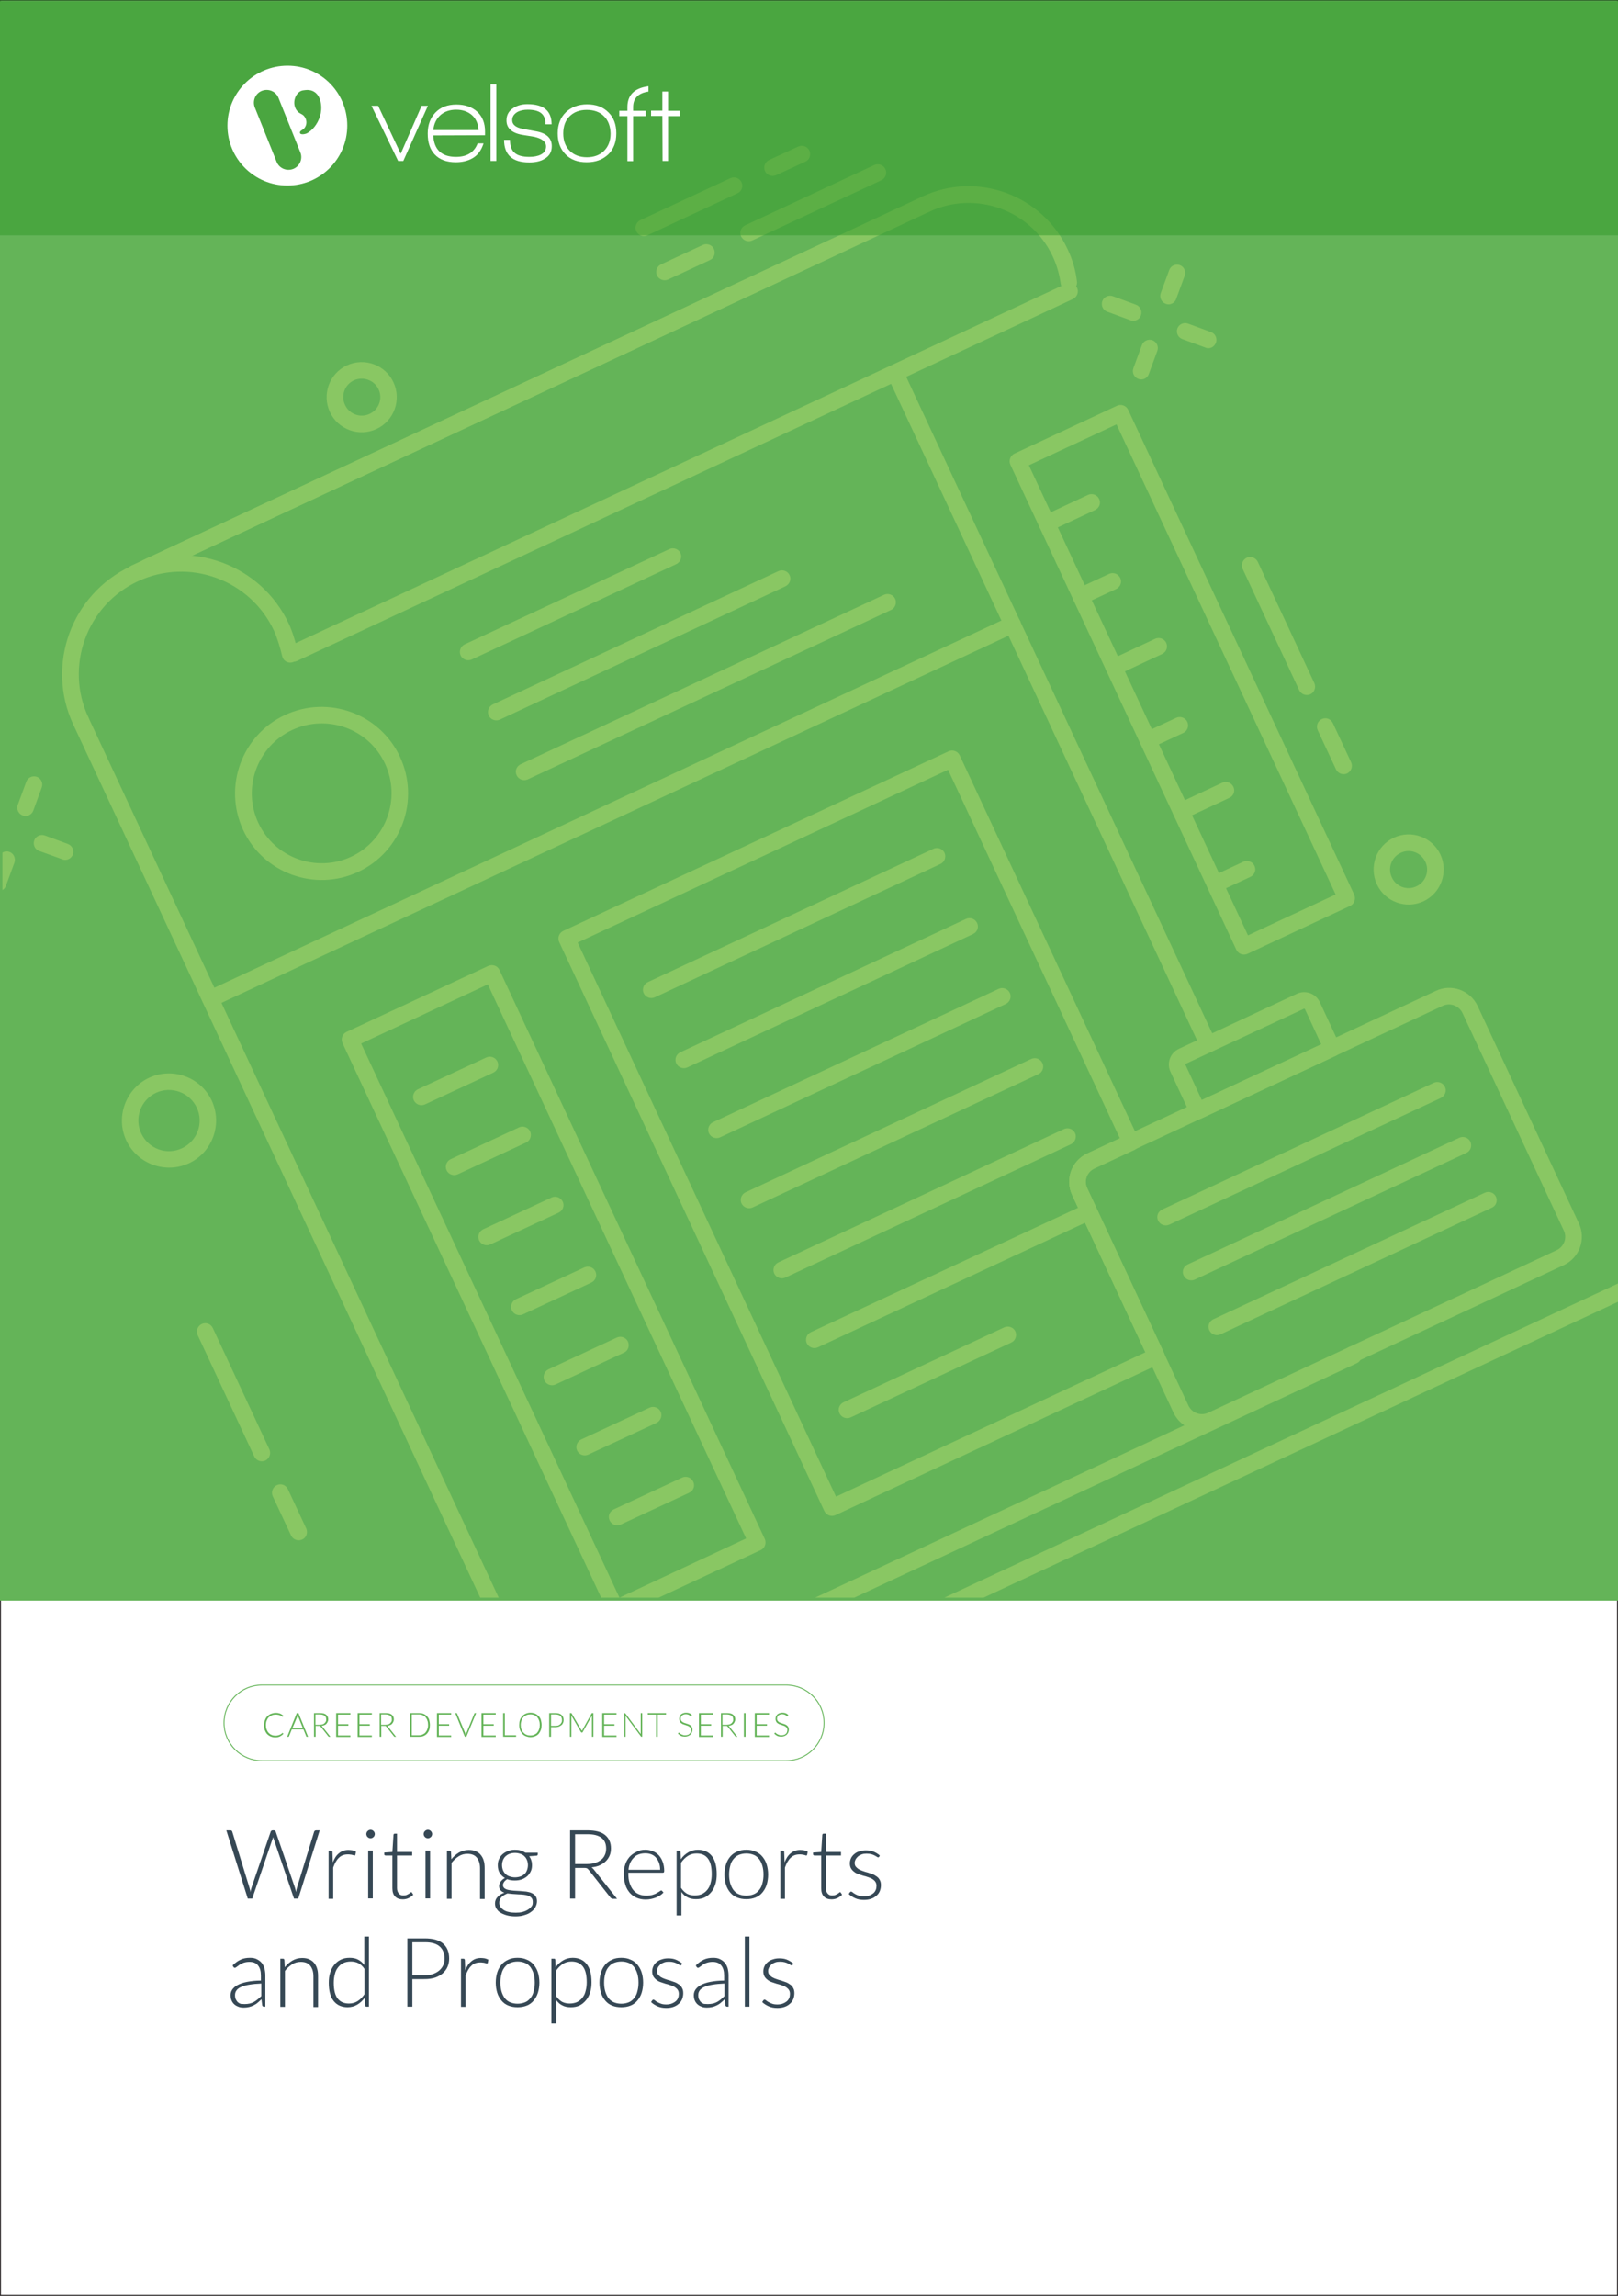
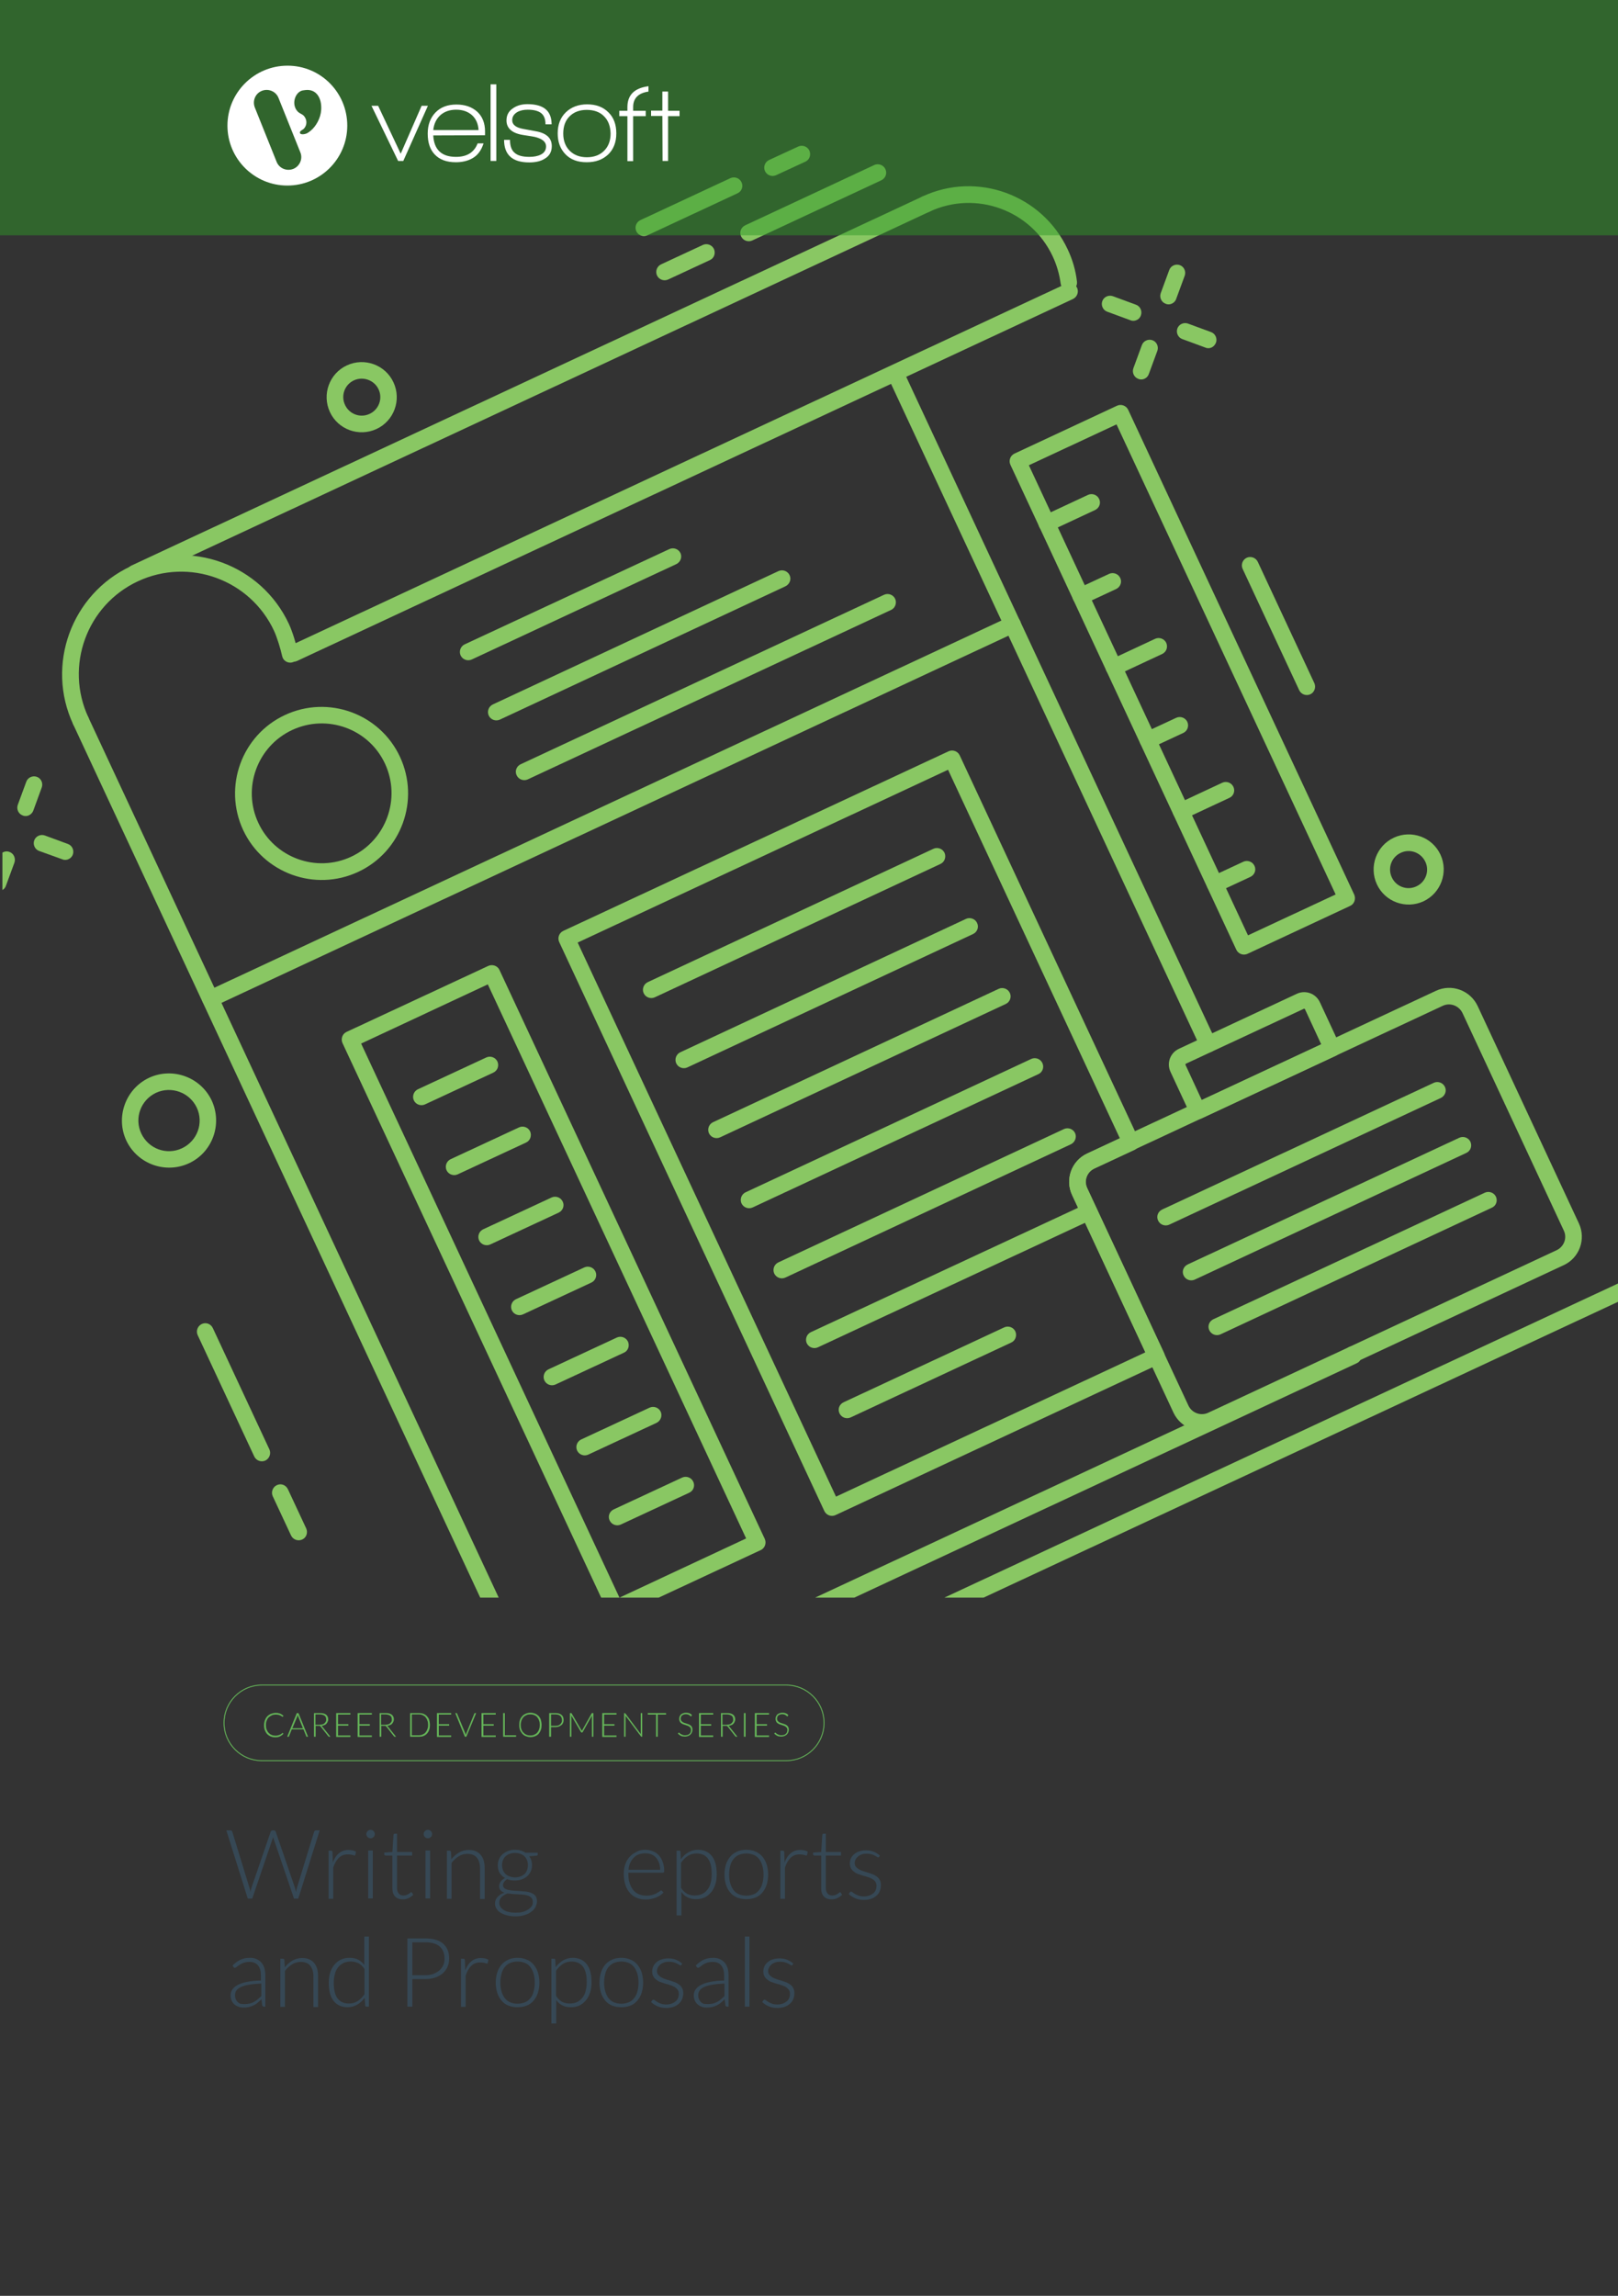
<svg xmlns="http://www.w3.org/2000/svg" x="0px" y="0px" viewBox="0 0 875 1241" style="enable-background:new 0 0 875 1241;">
  <rect x="0" y="0" width="875" height="1241" fill="#333333" stroke="none" />
  <defs />
  <style type="text/css">	.st0{fill:#FFFFFF;stroke:#231F20;stroke-miterlimit:10;}	.st1{fill:#64B458;}	.st2{fill:#89C763;}	.st3{fill:#364855;}	.st4{fill:#309829;fill-opacity:0.5;}	.st5{fill:#FFFFFF;}	.st6{display:none;}</style>
  <g>
    <g id="Template">
-       <rect y="0" class="st0" width="875" height="1241" />
-     </g>
+       </g>
    <g id="Layer_4">
      <path class="st1" d="M425.1,952H141.6c-11.4,0-20.7-9.3-20.7-20.7s9.3-20.7,20.7-20.7h283.6c11.4,0,20.7,9.3,20.7,20.7&#10;&#09;&#09;&#09;&#09;S436.6,952,425.1,952z M141.6,911.1c-11.1,0-20.2,9.1-20.2,20.2c0,11.1,9.1,20.2,20.2,20.2h283.6c11.1,0,20.2-9.1,20.2-20.2&#10;&#09;&#09;&#09;&#09;c0-11.1-9.1-20.2-20.2-20.2H141.6z" />
      <g>
        <path class="st1" d="M152.7,936.7c0.1,0,0.1,0,0.2,0.1l0.4,0.4c-0.3,0.3-0.6,0.5-0.9,0.8c-0.3,0.2-0.7,0.4-1,0.6&#10;&#09;&#09;&#09;&#09;&#09;c-0.4,0.2-0.8,0.3-1.2,0.4c-0.4,0.1-0.9,0.1-1.5,0.1c-0.9,0-1.7-0.2-2.4-0.5c-0.7-0.3-1.4-0.8-1.9-1.3c-0.5-0.6-0.9-1.3-1.2-2.1&#10;&#09;&#09;&#09;&#09;&#09;s-0.4-1.7-0.4-2.7c0-1,0.2-1.9,0.5-2.7s0.7-1.5,1.3-2.1c0.6-0.6,1.2-1,2-1.3s1.6-0.5,2.5-0.5c0.5,0,0.9,0,1.3,0.1&#10;&#09;&#09;&#09;&#09;&#09;c0.4,0.1,0.7,0.2,1.1,0.3c0.3,0.1,0.6,0.3,0.9,0.5c0.3,0.2,0.6,0.4,0.9,0.7l-0.3,0.4c0,0.1-0.1,0.1-0.2,0.1&#10;&#09;&#09;&#09;&#09;&#09;c-0.1,0-0.1,0-0.2-0.1c-0.1-0.1-0.2-0.1-0.3-0.2c-0.1-0.1-0.3-0.2-0.5-0.3s-0.4-0.2-0.7-0.3s-0.5-0.2-0.9-0.2&#10;&#09;&#09;&#09;&#09;&#09;c-0.3-0.1-0.7-0.1-1.1-0.1c-0.8,0-1.5,0.1-2.1,0.4s-1.2,0.7-1.7,1.1c-0.5,0.5-0.8,1.1-1.1,1.8c-0.3,0.7-0.4,1.5-0.4,2.4&#10;&#09;&#09;&#09;&#09;&#09;c0,0.9,0.1,1.7,0.4,2.4c0.3,0.7,0.6,1.3,1.1,1.8c0.5,0.5,1,0.9,1.6,1.1c0.6,0.3,1.3,0.4,2,0.4c0.5,0,0.9,0,1.2-0.1&#10;&#09;&#09;&#09;&#09;&#09;c0.4-0.1,0.7-0.2,1-0.3c0.3-0.1,0.6-0.3,0.8-0.4c0.3-0.2,0.5-0.4,0.8-0.6C152.5,936.7,152.6,936.7,152.7,936.7&#10;&#09;&#09;&#09;&#09;&#09;C152.6,936.7,152.6,936.7,152.7,936.7z" />
        <path class="st1" d="M166.6,938.8h-0.7c-0.1,0-0.2,0-0.2-0.1c-0.1,0-0.1-0.1-0.1-0.2l-1.5-3.7h-6.3l-1.5,3.7&#10;&#09;&#09;&#09;&#09;&#09;c0,0.1-0.1,0.1-0.1,0.2s-0.1,0.1-0.2,0.1h-0.7l5.2-12.8h0.9L166.6,938.8z M158.1,934.2h5.7l-2.6-6.5c0-0.1-0.1-0.2-0.1-0.3&#10;&#09;&#09;&#09;&#09;&#09;c0-0.1-0.1-0.3-0.1-0.4c0,0.1-0.1,0.3-0.1,0.4c0,0.1-0.1,0.2-0.1,0.4L158.1,934.2z" />
        <path class="st1" d="M170.7,933v5.8h-0.9V926h3.3c1.5,0,2.6,0.3,3.3,0.9c0.7,0.6,1.1,1.4,1.1,2.5c0,0.5-0.1,0.9-0.3,1.3&#10;&#09;&#09;&#09;&#09;&#09;c-0.2,0.4-0.4,0.8-0.7,1.1c-0.3,0.3-0.7,0.6-1.1,0.7c-0.4,0.2-0.9,0.3-1.5,0.4c0.1,0.1,0.3,0.2,0.4,0.4l4.4,5.5h-0.8&#10;&#09;&#09;&#09;&#09;&#09;c-0.1,0-0.2,0-0.2-0.1s-0.1-0.1-0.2-0.2l-4.1-5.2c-0.1-0.1-0.2-0.2-0.3-0.3c-0.1-0.1-0.3-0.1-0.5-0.1H170.7z M170.7,932.3h2.2&#10;&#09;&#09;&#09;&#09;&#09;c0.6,0,1.1-0.1,1.5-0.2c0.4-0.1,0.8-0.3,1.1-0.6s0.5-0.6,0.7-0.9s0.2-0.8,0.2-1.2c0-0.9-0.3-1.6-0.9-2s-1.5-0.7-2.6-0.7h-2.3&#10;&#09;&#09;&#09;&#09;&#09;V932.3z" />
        <path class="st1" d="M189.5,926v0.8h-6.7v5.2h5.6v0.8h-5.6v5.3h6.7v0.8h-7.7V926H189.5z" />
        <path class="st1" d="M201.1,926v0.8h-6.7v5.2h5.6v0.8h-5.6v5.3h6.7v0.8h-7.7V926H201.1z" />
        <path class="st1" d="M206.2,933v5.8h-0.9V926h3.3c1.5,0,2.6,0.3,3.3,0.9c0.7,0.6,1.1,1.4,1.1,2.5c0,0.5-0.1,0.9-0.3,1.3&#10;&#09;&#09;&#09;&#09;&#09;c-0.2,0.4-0.4,0.8-0.7,1.1c-0.3,0.3-0.7,0.6-1.1,0.7c-0.4,0.2-0.9,0.3-1.5,0.4c0.1,0.1,0.3,0.2,0.4,0.4l4.4,5.5h-0.8&#10;&#09;&#09;&#09;&#09;&#09;c-0.1,0-0.2,0-0.2-0.1s-0.1-0.1-0.2-0.2l-4.1-5.2c-0.1-0.1-0.2-0.2-0.3-0.3c-0.1-0.1-0.3-0.1-0.5-0.1H206.2z M206.2,932.3h2.2&#10;&#09;&#09;&#09;&#09;&#09;c0.6,0,1.1-0.1,1.5-0.2c0.4-0.1,0.8-0.3,1.1-0.6s0.5-0.6,0.7-0.9s0.2-0.8,0.2-1.2c0-0.9-0.3-1.6-0.9-2s-1.5-0.7-2.6-0.7h-2.3&#10;&#09;&#09;&#09;&#09;&#09;V932.3z" />
        <path class="st1" d="M232.5,932.4c0,1-0.1,1.9-0.4,2.7s-0.7,1.5-1.2,2c-0.5,0.6-1.2,1-1.9,1.3s-1.6,0.4-2.5,0.4h-4.7V926h4.7&#10;&#09;&#09;&#09;&#09;&#09;c0.9,0,1.7,0.1,2.5,0.4c0.7,0.3,1.4,0.7,1.9,1.3c0.5,0.6,1,1.2,1.2,2C232.3,930.5,232.5,931.4,232.5,932.4z M231.5,932.4&#10;&#09;&#09;&#09;&#09;&#09;c0-0.9-0.1-1.7-0.4-2.4c-0.2-0.7-0.6-1.3-1-1.8c-0.4-0.5-1-0.8-1.6-1.1s-1.3-0.4-2.1-0.4h-3.7v11.3h3.7c0.8,0,1.5-0.1,2.1-0.4&#10;&#09;&#09;&#09;&#09;&#09;s1.2-0.6,1.6-1.1c0.4-0.5,0.8-1.1,1-1.8C231.4,934.1,231.5,933.3,231.5,932.4z" />
        <path class="st1" d="M244,926v0.8h-6.7v5.2h5.6v0.8h-5.6v5.3h6.7v0.8h-7.7V926H244z" />
        <path class="st1" d="M246.2,926h0.7c0.1,0,0.2,0,0.2,0.1c0.1,0,0.1,0.1,0.1,0.2l4.4,10.6c0.1,0.3,0.2,0.6,0.3,0.9&#10;&#09;&#09;&#09;&#09;&#09;c0.1-0.3,0.2-0.6,0.3-0.9l4.3-10.6c0-0.1,0.1-0.1,0.1-0.2c0.1,0,0.1-0.1,0.2-0.1h0.7l-5.3,12.8h-0.8L246.2,926z" />
        <path class="st1" d="M268.1,926v0.8h-6.7v5.2h5.6v0.8h-5.6v5.3h6.7v0.8h-7.7V926H268.1z" />
        <path class="st1" d="M273,938h6.1v0.8h-7V926h0.9V938z" />
        <path class="st1" d="M292.9,932.4c0,1-0.1,1.9-0.4,2.7s-0.7,1.5-1.2,2.1c-0.5,0.6-1.2,1-1.9,1.3c-0.7,0.3-1.6,0.5-2.5,0.5&#10;&#09;&#09;&#09;&#09;&#09;c-0.9,0-1.7-0.2-2.5-0.5c-0.7-0.3-1.4-0.7-1.9-1.3s-1-1.3-1.3-2.1s-0.4-1.7-0.4-2.7c0-1,0.1-1.9,0.4-2.7s0.7-1.5,1.3-2.1&#10;&#09;&#09;&#09;&#09;&#09;c0.5-0.6,1.2-1,1.9-1.3c0.7-0.3,1.6-0.5,2.5-0.5c0.9,0,1.7,0.2,2.5,0.5c0.7,0.3,1.4,0.8,1.9,1.3c0.5,0.6,1,1.3,1.2,2.1&#10;&#09;&#09;&#09;&#09;&#09;S292.9,931.4,292.9,932.4z M291.9,932.4c0-0.9-0.1-1.7-0.4-2.4c-0.2-0.7-0.6-1.3-1-1.8c-0.4-0.5-1-0.9-1.6-1.1&#10;&#09;&#09;&#09;&#09;&#09;c-0.6-0.3-1.3-0.4-2.1-0.4c-0.8,0-1.5,0.1-2.1,0.4c-0.6,0.3-1.2,0.6-1.6,1.1c-0.5,0.5-0.8,1.1-1.1,1.8c-0.2,0.7-0.4,1.5-0.4,2.4&#10;&#09;&#09;&#09;&#09;&#09;c0,0.9,0.1,1.7,0.4,2.4c0.2,0.7,0.6,1.3,1.1,1.8c0.5,0.5,1,0.9,1.6,1.1c0.6,0.3,1.3,0.4,2.1,0.4c0.8,0,1.5-0.1,2.1-0.4&#10;&#09;&#09;&#09;&#09;&#09;c0.6-0.3,1.2-0.6,1.6-1.1c0.4-0.5,0.8-1.1,1-1.8C291.8,934.1,291.9,933.3,291.9,932.4z" />
        <path class="st1" d="M298,933.7v5.1H297V926h3.3c1.5,0,2.6,0.3,3.4,1c0.8,0.7,1.1,1.6,1.1,2.8c0,0.6-0.1,1.1-0.3,1.5&#10;&#09;&#09;&#09;&#09;&#09;c-0.2,0.5-0.5,0.9-0.9,1.2c-0.4,0.3-0.9,0.6-1.4,0.8c-0.6,0.2-1.2,0.3-1.9,0.3H298z M298,932.9h2.4c0.6,0,1.1-0.1,1.5-0.2&#10;&#09;&#09;&#09;&#09;&#09;c0.4-0.2,0.8-0.4,1.1-0.7c0.3-0.3,0.5-0.6,0.7-1c0.2-0.4,0.2-0.8,0.2-1.2c0-1-0.3-1.7-0.9-2.3c-0.6-0.5-1.5-0.8-2.7-0.8H298&#10;&#09;&#09;&#09;&#09;&#09;V932.9z" />
        <path class="st1" d="M314.8,935.6c0-0.1,0.1-0.2,0.1-0.3s0.1-0.2,0.1-0.3l5-8.9c0-0.1,0.1-0.1,0.1-0.1c0,0,0.1,0,0.2,0h0.6v12.8&#10;&#09;&#09;&#09;&#09;&#09;h-0.8v-10.9c0-0.2,0-0.3,0-0.5l-5,8.9c-0.1,0.2-0.2,0.2-0.4,0.2h-0.1c-0.2,0-0.3-0.1-0.4-0.2l-5.2-8.9c0,0.2,0,0.3,0,0.5v10.9&#10;&#09;&#09;&#09;&#09;&#09;h-0.8V926h0.6c0.1,0,0.2,0,0.2,0c0.1,0,0.1,0.1,0.1,0.1l5.2,8.9C314.6,935.3,314.7,935.4,314.8,935.6z" />
        <path class="st1" d="M333.4,926v0.8h-6.7v5.2h5.6v0.8h-5.6v5.3h6.7v0.8h-7.7V926H333.4z" />
        <path class="st1" d="M338,926.1c0,0,0.1,0.1,0.2,0.1l8.3,11.1c0-0.2,0-0.4,0-0.5V926h0.8v12.8h-0.4c-0.1,0-0.2-0.1-0.3-0.2&#10;&#09;&#09;&#09;&#09;&#09;l-8.3-11.1c0,0.2,0,0.4,0,0.5v10.8h-0.8V926h0.5C337.8,926,337.9,926,338,926.1z" />
        <path class="st1" d="M360.2,926v0.8h-4.5v12h-0.9v-12h-4.5V926H360.2z" />
        <path class="st1" d="M373.9,927.6c-0.1,0.1-0.1,0.2-0.2,0.2c-0.1,0-0.2-0.1-0.3-0.2c-0.1-0.1-0.3-0.2-0.5-0.4s-0.5-0.3-0.8-0.4&#10;&#09;&#09;&#09;&#09;&#09;c-0.3-0.1-0.7-0.2-1.2-0.2c-0.5,0-0.9,0.1-1.2,0.2s-0.6,0.3-0.9,0.5s-0.4,0.5-0.5,0.8c-0.1,0.3-0.2,0.6-0.2,0.9&#10;&#09;&#09;&#09;&#09;&#09;c0,0.4,0.1,0.8,0.3,1.1s0.4,0.5,0.7,0.7c0.3,0.2,0.6,0.4,1,0.5s0.8,0.3,1.2,0.4c0.4,0.1,0.8,0.3,1.2,0.4c0.4,0.2,0.7,0.4,1,0.6&#10;&#09;&#09;&#09;&#09;&#09;c0.3,0.2,0.5,0.5,0.7,0.9c0.2,0.4,0.3,0.8,0.3,1.3c0,0.5-0.1,1-0.3,1.5s-0.5,0.9-0.8,1.2s-0.8,0.6-1.3,0.8&#10;&#09;&#09;&#09;&#09;&#09;c-0.5,0.2-1.1,0.3-1.7,0.3c-0.8,0-1.6-0.1-2.2-0.4c-0.6-0.3-1.1-0.7-1.6-1.2l0.3-0.4c0.1-0.1,0.2-0.1,0.3-0.1&#10;&#09;&#09;&#09;&#09;&#09;c0.1,0,0.1,0,0.2,0.1s0.2,0.2,0.3,0.3s0.3,0.2,0.4,0.3c0.2,0.1,0.4,0.2,0.6,0.3s0.5,0.2,0.8,0.3s0.6,0.1,1,0.1&#10;&#09;&#09;&#09;&#09;&#09;c0.5,0,1-0.1,1.4-0.2s0.7-0.4,1-0.6c0.3-0.3,0.5-0.6,0.6-0.9c0.1-0.4,0.2-0.8,0.2-1.2c0-0.5-0.1-0.8-0.3-1.1&#10;&#09;&#09;&#09;&#09;&#09;c-0.2-0.3-0.4-0.5-0.7-0.7c-0.3-0.2-0.6-0.4-1-0.5c-0.4-0.1-0.8-0.3-1.2-0.4c-0.4-0.1-0.8-0.3-1.2-0.4c-0.4-0.2-0.7-0.4-1-0.6&#10;&#09;&#09;&#09;&#09;&#09;c-0.3-0.2-0.5-0.5-0.7-0.9c-0.2-0.4-0.3-0.8-0.3-1.4c0-0.4,0.1-0.8,0.2-1.2c0.2-0.4,0.4-0.7,0.7-1.1c0.3-0.3,0.7-0.5,1.2-0.7&#10;&#09;&#09;&#09;&#09;&#09;c0.5-0.2,1-0.3,1.6-0.3c0.7,0,1.3,0.1,1.8,0.3c0.5,0.2,1,0.5,1.4,1L373.9,927.6z" />
        <path class="st1" d="M385.7,926v0.8H379v5.2h5.6v0.8H379v5.3h6.7v0.8h-7.7V926H385.7z" />
        <path class="st1" d="M390.8,933v5.8h-0.9V926h3.3c1.5,0,2.6,0.3,3.3,0.9c0.7,0.6,1.1,1.4,1.1,2.5c0,0.5-0.1,0.9-0.3,1.3&#10;&#09;&#09;&#09;&#09;&#09;c-0.2,0.4-0.4,0.8-0.7,1.1c-0.3,0.3-0.7,0.6-1.1,0.7c-0.4,0.2-0.9,0.3-1.5,0.4c0.1,0.1,0.3,0.2,0.4,0.4l4.4,5.5h-0.8&#10;&#09;&#09;&#09;&#09;&#09;c-0.1,0-0.2,0-0.2-0.1s-0.1-0.1-0.2-0.2l-4.1-5.2c-0.1-0.1-0.2-0.2-0.3-0.3c-0.1-0.1-0.3-0.1-0.5-0.1H390.8z M390.8,932.3h2.2&#10;&#09;&#09;&#09;&#09;&#09;c0.6,0,1.1-0.1,1.5-0.2c0.4-0.1,0.8-0.3,1.1-0.6s0.5-0.6,0.7-0.9s0.2-0.8,0.2-1.2c0-0.9-0.3-1.6-0.9-2s-1.5-0.7-2.6-0.7h-2.3&#10;&#09;&#09;&#09;&#09;&#09;V932.3z" />
        <path class="st1" d="M403.2,938.8h-0.9V926h0.9V938.8z" />
        <path class="st1" d="M415.9,926v0.8h-6.7v5.2h5.6v0.8h-5.6v5.3h6.7v0.8h-7.7V926H415.9z" />
        <path class="st1" d="M426,927.6c-0.1,0.1-0.1,0.2-0.2,0.2c-0.1,0-0.2-0.1-0.3-0.2c-0.1-0.1-0.3-0.2-0.5-0.4s-0.5-0.3-0.8-0.4&#10;&#09;&#09;&#09;&#09;&#09;c-0.3-0.1-0.7-0.2-1.2-0.2c-0.5,0-0.9,0.1-1.2,0.2s-0.6,0.3-0.9,0.5s-0.4,0.5-0.5,0.8c-0.1,0.3-0.2,0.6-0.2,0.9&#10;&#09;&#09;&#09;&#09;&#09;c0,0.4,0.1,0.8,0.3,1.1s0.4,0.5,0.7,0.7c0.3,0.2,0.6,0.4,1,0.5s0.8,0.3,1.2,0.4c0.4,0.1,0.8,0.3,1.2,0.4c0.4,0.2,0.7,0.4,1,0.6&#10;&#09;&#09;&#09;&#09;&#09;c0.3,0.2,0.5,0.5,0.7,0.9c0.2,0.4,0.3,0.8,0.3,1.3c0,0.5-0.1,1-0.3,1.5s-0.5,0.9-0.8,1.2s-0.8,0.6-1.3,0.8&#10;&#09;&#09;&#09;&#09;&#09;c-0.5,0.2-1.1,0.3-1.7,0.3c-0.8,0-1.6-0.1-2.2-0.4c-0.6-0.3-1.1-0.7-1.6-1.2l0.3-0.4c0.1-0.1,0.2-0.1,0.3-0.1&#10;&#09;&#09;&#09;&#09;&#09;c0.1,0,0.1,0,0.2,0.1s0.2,0.2,0.3,0.3s0.3,0.2,0.4,0.3c0.2,0.1,0.4,0.2,0.6,0.3s0.5,0.2,0.8,0.3s0.6,0.1,1,0.1&#10;&#09;&#09;&#09;&#09;&#09;c0.5,0,1-0.1,1.4-0.2s0.7-0.4,1-0.6c0.3-0.3,0.5-0.6,0.6-0.9c0.1-0.4,0.2-0.8,0.2-1.2c0-0.5-0.1-0.8-0.3-1.1&#10;&#09;&#09;&#09;&#09;&#09;c-0.2-0.3-0.4-0.5-0.7-0.7c-0.3-0.2-0.6-0.4-1-0.5c-0.4-0.1-0.8-0.3-1.2-0.4c-0.4-0.1-0.8-0.3-1.2-0.4c-0.4-0.2-0.7-0.4-1-0.6&#10;&#09;&#09;&#09;&#09;&#09;c-0.3-0.2-0.5-0.5-0.7-0.9c-0.2-0.4-0.3-0.8-0.3-1.4c0-0.4,0.1-0.8,0.2-1.2c0.2-0.4,0.4-0.7,0.7-1.1c0.3-0.3,0.7-0.5,1.2-0.7&#10;&#09;&#09;&#09;&#09;&#09;c0.5-0.2,1-0.3,1.6-0.3c0.7,0,1.3,0.1,1.8,0.3c0.5,0.2,1,0.5,1.4,1L426,927.6z" />
      </g>
-       <rect x="0" y="0.5" class="st1" width="875" height="864.7" />
      <g>
        <path class="st2" d="M845.6,683.9l-188.5,87.9c-8.5,3.9-18.5,0.3-22.5-8.2L579.8,646c-4-8.5-0.3-18.6,8.2-22.5l188.5-87.9&#10;&#09;&#09;&#09;&#09;&#09;c8.5-4,18.6-0.3,22.6,8.2l54.8,117.6C857.8,669.9,854.1,680,845.6,683.9z M591.7,631.6c-4,1.9-5.7,6.6-3.8,10.6l54.8,117.6&#10;&#09;&#09;&#09;&#09;&#09;c1.9,4,6.6,5.7,10.6,3.9l188.5-87.9c4-1.9,5.8-6.6,3.9-10.6l-54.8-117.6c-1.9-4-6.7-5.8-10.7-3.9L591.7,631.6z" />
        <path class="st2" d="M722.4,570.7l-72.7,33.9c-2.2,1-4.9,0.1-6-2.2l-10.7-23c-2.2-4.7-0.2-10.3,4.6-12.5l63.7-29.7&#10;&#09;&#09;&#09;&#09;&#09;c4.7-2.2,10.3-0.2,12.5,4.6l10.7,23C725.6,567,724.6,569.6,722.4,570.7z M649.9,594.6l64.6-30.1l-8.8-19&#10;&#09;&#09;&#09;&#09;&#09;c-0.1-0.2-0.4-0.3-0.6-0.2L641.3,575c-0.2,0.1-0.3,0.4-0.2,0.6L649.9,594.6z" />
        <path class="st2" d="M779.2,593.5L632.3,662c-2.2,1-4.9,0.1-6-2.2s-0.1-4.9,2.2-6l146.9-68.5c2.2-1,4.9-0.1,6,2.2&#10;&#09;&#09;&#09;&#09;&#09;S781.4,592.4,779.2,593.5z" />
        <path class="st2" d="M793,623.2l-146.9,68.5c-2.2,1-4.9,0.1-6-2.2s-0.1-4.9,2.2-6l146.9-68.5c2.2-1,4.9-0.1,6,2.2&#10;&#09;&#09;&#09;&#09;&#09;C796.2,619.5,795.3,622.1,793,623.2z" />
        <path class="st2" d="M806.8,652.8L660,721.3c-2.2,1-4.9,0.1-6-2.2s-0.1-4.9,2.2-6L803,644.7c2.2-1,4.9-0.1,6,2.2&#10;&#09;&#09;&#09;&#09;&#09;C810,649.1,809.1,651.8,806.8,652.8z" />
        <path class="st2" d="M143.5,789.5c-2.2,1-4.9,0.1-6-2.2l-30.6-65.6c-1-2.2-0.1-4.9,2.2-6s4.9-0.1,6,2.2l30.6,65.6&#10;&#09;&#09;&#09;&#09;&#09;C146.7,785.8,145.7,788.4,143.5,789.5z" />
        <path class="st2" d="M163.4,832.2c-2.2,1-4.9,0.1-6-2.2l-9.9-21.2c-1-2.2-0.1-4.9,2.2-6s4.9-0.1,6,2.2l9.9,21.2&#10;&#09;&#09;&#09;&#09;&#09;C166.6,828.5,165.7,831.2,163.4,832.2z" />
        <path class="st2" d="M708.6,375.3c-2.2,1-4.9,0.1-6-2.2L672,307.5c-1-2.2-0.1-4.9,2.2-6c2.2-1,4.9-0.1,6,2.2l30.6,65.6&#10;&#09;&#09;&#09;&#09;&#09;C711.8,371.6,710.8,374.3,708.6,375.3z" />
-         <path class="st2" d="M728.5,418.1c-2.2,1-4.9,0.1-6-2.2l-9.9-21.2c-1-2.2-0.1-4.9,2.2-6s4.9-0.1,6,2.2l9.9,21.2&#10;&#09;&#09;&#09;&#09;&#09;C731.7,414.4,730.7,417,728.5,418.1z" />
        <path class="st2" d="M614.7,173c-1,0.5-2.3,0.6-3.4,0.1l-12.5-4.6c-2.3-0.8-3.5-3.4-2.7-5.7c0.8-2.3,3.4-3.5,5.7-2.7l12.5,4.6&#10;&#09;&#09;&#09;&#09;&#09;c2.3,0.8,3.5,3.4,2.7,5.7C616.6,171.7,615.7,172.6,614.7,173z" />
        <path class="st2" d="M655.3,187.8c-1,0.5-2.3,0.6-3.4,0.1l-12.5-4.6c-2.3-0.8-3.5-3.4-2.7-5.7c0.8-2.3,3.4-3.5,5.7-2.7l12.5,4.6&#10;&#09;&#09;&#09;&#09;&#09;c2.3,0.8,3.5,3.4,2.7,5.7C657.1,186.4,656.3,187.3,655.3,187.8z" />
        <path class="st2" d="M619,204.7c-1,0.5-2.3,0.6-3.4,0.1c-2.3-0.8-3.5-3.4-2.7-5.7l4.6-12.5c0.8-2.3,3.4-3.5,5.7-2.7&#10;&#09;&#09;&#09;&#09;&#09;c2.3,0.8,3.5,3.4,2.7,5.7l-4.6,12.5C620.9,203.3,620.1,204.2,619,204.7z" />
        <path class="st2" d="M633.8,164.1c-1,0.5-2.3,0.6-3.4,0.1c-2.3-0.8-3.5-3.4-2.7-5.7l4.6-12.5c0.8-2.3,3.4-3.5,5.7-2.7&#10;&#09;&#09;&#09;&#09;&#09;c2.3,0.8,3.5,3.4,2.7,5.7l-4.6,12.5C635.7,162.8,634.8,163.6,633.8,164.1z" />
        <path class="st2" d="M37.1,464.4c-1,0.5-2.3,0.6-3.4,0.1L21.2,460c-2.3-0.8-3.5-3.4-2.7-5.7c0.8-2.3,3.4-3.5,5.7-2.7l12.5,4.6&#10;&#09;&#09;&#09;&#09;&#09;c2.3,0.8,3.5,3.4,2.7,5.7C39,463,38.2,463.9,37.1,464.4z" />
        <path class="st2" d="M15.7,440.7c-1,0.5-2.3,0.6-3.4,0.1c-2.3-0.8-3.5-3.4-2.7-5.7l4.6-12.5c0.8-2.3,3.4-3.5,5.7-2.7&#10;&#09;&#09;&#09;&#09;&#09;c2.3,0.8,3.5,3.4,2.7,5.7L18,438.2C17.6,439.3,16.7,440.2,15.7,440.7z" />
        <path class="st2" d="M102.2,628.8c-12.7,5.9-27.9,0.4-33.9-12.3c-5.9-12.7-0.4-27.9,12.3-33.9c12.7-5.9,27.9-0.4,33.9,12.3&#10;&#09;&#09;&#09;&#09;&#09;C120.4,607.7,114.9,622.9,102.2,628.8z M84.4,590.7c-8.3,3.9-11.9,13.7-8,22c3.9,8.3,13.7,11.9,22,8c8.3-3.9,11.9-13.7,8-22&#10;&#09;&#09;&#09;&#09;&#09;C102.5,590.5,92.7,586.9,84.4,590.7z" />
        <path class="st2" d="M203.6,231.9c-9.5,4.4-20.8,0.3-25.2-9.2c-4.4-9.5-0.3-20.8,9.2-25.2c9.5-4.4,20.8-0.3,25.2,9.2&#10;&#09;&#09;&#09;&#09;&#09;C217.2,216.2,213.1,227.5,203.6,231.9z M191.4,205.6c-5,2.3-7.2,8.3-4.8,13.3c2.3,5,8.3,7.2,13.3,4.8c5-2.3,7.2-8.3,4.8-13.3&#10;&#09;&#09;&#09;&#09;&#09;C202.4,205.5,196.4,203.3,191.4,205.6z" />
        <path class="st2" d="M769.8,487.2c-9.5,4.4-20.8,0.3-25.2-9.2c-4.4-9.5-0.3-20.8,9.2-25.2c9.5-4.4,20.8-0.3,25.2,9.2&#10;&#09;&#09;&#09;&#09;&#09;S779.2,482.8,769.8,487.2z M757.5,461c-5,2.3-7.2,8.3-4.8,13.3c2.3,5,8.3,7.2,13.3,4.8c5-2.3,7.2-8.3,4.8-13.3&#10;&#09;&#09;&#09;&#09;&#09;S762.5,458.6,757.5,461z" />
        <path class="st2" d="M193.7,471.3c-23.4,10.9-51.3,0.7-62.2-22.6c-10.9-23.4-0.8-51.3,22.6-62.2c23.4-10.9,51.3-0.8,62.2,22.6&#10;&#09;&#09;&#09;&#09;&#09;C227.2,432.5,217.1,460.4,193.7,471.3z M158,394.6c-18.9,8.8-27.1,31.4-18.3,50.2c8.8,18.9,31.4,27.1,50.2,18.3&#10;&#09;&#09;&#09;&#09;&#09;c18.9-8.8,27.1-31.4,18.3-50.3S176.9,385.8,158,394.6z" />
        <path class="st2" d="M476.7,97.4L406.8,130c-2.2,1-4.9,0.1-6-2.2s-0.1-4.9,2.2-6l69.8-32.6c2.2-1,4.9-0.1,6,2.2&#10;&#09;&#09;&#09;&#09;&#09;S478.9,96.3,476.7,97.4z" />
        <path class="st2" d="M383.9,140.6l-22.6,10.5c-2.2,1-4.9,0.1-6-2.2c-1-2.2-0.1-4.9,2.2-6l22.6-10.5c2.2-1,4.9-0.1,6,2.2&#10;&#09;&#09;&#09;&#09;&#09;C387.1,136.9,386.2,139.6,383.9,140.6z" />
        <path class="st2" d="M398.8,104.5l-48.7,22.7c-2.2,1-4.9,0.1-6-2.2c-1-2.2-0.1-4.9,2.2-6l48.7-22.7c2.2-1,4.9-0.1,6,2.2&#10;&#09;&#09;&#09;&#09;&#09;C402.1,100.8,401.1,103.5,398.8,104.5z" />
        <path class="st2" d="M435.5,87.4l-15.8,7.3c-2.2,1-4.9,0.1-6-2.2c-1-2.2-0.1-4.9,2.2-6l15.8-7.3c2.2-1,4.9-0.1,6,2.2&#10;&#09;&#09;&#09;&#09;&#09;C438.7,83.7,437.8,86.4,435.5,87.4z" />
        <path class="st2" d="M730.1,489.7l-55.5,25.9c-2.2,1-4.9,0.1-6-2.2L546.4,251.2c-1-2.2-0.1-4.9,2.2-6l55.5-25.9&#10;&#09;&#09;&#09;&#09;&#09;c2.2-1,4.9-0.1,6,2.2l122.3,262.2C733.3,486,732.4,488.7,730.1,489.7z M674.9,505.6l47.4-22.1L603.8,229.4l-47.4,22.1&#10;&#09;&#09;&#09;&#09;&#09;L674.9,505.6z" />
        <path class="st2" d="M664.8,431.3l-24.2,11.3c-2.2,1-4.9,0.1-6-2.2c-1-2.2-0.1-4.9,2.2-6l24.2-11.3c2.2-1,4.9-0.1,6,2.2&#10;&#09;&#09;&#09;&#09;&#09;S667.1,430.3,664.8,431.3z" />
        <path class="st2" d="M628.5,353.5l-24.2,11.3c-2.2,1-4.9,0.1-6-2.2s-0.1-4.9,2.2-6l24.2-11.3c2.2-1,4.9-0.1,6,2.2&#10;&#09;&#09;&#09;&#09;&#09;C631.7,349.8,630.8,352.4,628.5,353.5z" />
        <path class="st2" d="M592.2,275.7L568,287c-2.2,1-4.9,0.1-6-2.2c-1-2.2-0.1-4.9,2.2-6l24.2-11.3c2.2-1,4.9-0.1,6,2.2&#10;&#09;&#09;&#09;&#09;&#09;S594.5,274.6,592.2,275.7z" />
        <path class="st2" d="M676.2,474l-17.2,8c-2.2,1-4.9,0.1-6-2.2c-1-2.2-0.1-4.9,2.2-6l17.2-8c2.2-1,4.9-0.1,6,2.2&#10;&#09;&#09;&#09;&#09;&#09;S678.5,472.9,676.2,474z" />
        <path class="st2" d="M639.9,396.2l-17.2,8c-2.2,1-4.9,0.1-6-2.2c-1-2.2-0.1-4.9,2.2-6l17.2-8c2.2-1,4.9-0.1,6,2.2&#10;&#09;&#09;&#09;&#09;&#09;C643.1,392.5,642.2,395.1,639.9,396.2z" />
        <path class="st2" d="M603.6,318.4l-17.2,8c-2.2,1-4.9,0.1-6-2.2c-1-2.2-0.1-4.9,2.2-6l17.2-8c2.2-1,4.9-0.1,6,2.2&#10;&#09;&#09;&#09;&#09;&#09;C606.9,314.6,605.9,317.3,603.6,318.4z" />
        <path class="st2" d="M579.9,156.8c-0.4,0.2-0.8,0.3-1.3,0.4c-2.5,0.3-4.7-1.4-5-3.9c-0.7-5.1-2.1-10-4.3-14.7&#10;&#09;&#09;&#09;&#09;&#09;c-11.7-25-41.5-35.9-66.6-24.2c-2.2,1-4.9,0.1-6-2.2s-0.1-4.9,2.2-6c29.5-13.8,64.7-0.9,78.5,28.6c2.6,5.5,4.3,11.3,5,17.3&#10;&#09;&#09;&#09;&#09;&#09;C582.7,154.1,581.6,156,579.9,156.8z" />
        <path class="st2" d="M503.2,191.8" />
        <path class="st2" d="M502.7,114.4L74.9,313.9c-2.2,1-4.9,0.1-6-2.2s-0.1-4.9,2.2-6l427.8-199.5c2.2-1,4.9-0.1,6,2.2&#10;&#09;&#09;&#09;&#09;&#09;C505.9,110.7,504.9,113.4,502.7,114.4z" />
        <path class="st2" d="M580.3,161.6L160.6,357.3c-2.2,1-4.9,0.1-6-2.2c-1-2.2-0.1-4.9,2.2-6l419.7-195.7c2.2-1,4.9-0.1,6,2.2&#10;&#09;&#09;&#09;&#09;&#09;C583.5,157.9,582.5,160.5,580.3,161.6z" />
        <path class="st2" d="M655.2,568.5c-2.2,1-4.9,0.1-6-2.2L480.1,203.7c-1-2.2-0.1-4.9,2.2-6c2.2-1,4.9-0.1,6,2.2l169.1,362.6&#10;&#09;&#09;&#09;&#09;&#09;C658.4,564.8,657.4,567.5,655.2,568.5z" />
-         <path class="st2" d="M454,137.1L81.3,310.9c-2.2,1-4.9,0.1-6-2.2c-1-2.2-0.1-4.9,2.2-6L450.3,129c2.2-1,4.9-0.1,6,2.2&#10;&#09;&#09;&#09;&#09;&#09;C457.3,133.4,456.3,136,454,137.1z" />
        <path class="st2" d="M158.8,357.8c-0.3,0.1-0.6,0.2-0.9,0.3c-2.4,0.5-4.8-1-5.3-3.4c-0.9-4-2.7-10-4.4-13.7&#10;&#09;&#09;&#09;&#09;&#09;c-12.9-27.7-45.9-39.7-73.6-26.8c-27.7,12.9-39.7,45.9-26.8,73.6c1,2.2,0.1,4.9-2.2,6c-2.2,1-4.9,0.1-6-2.2&#10;&#09;&#09;&#09;&#09;&#09;c-15-32.1-1-70.5,31.1-85.5s70.5-1,85.5,31.1c2.1,4.5,4,11.1,5,15.6C161.7,354.9,160.6,356.9,158.8,357.8z" />
        <path class="st2" d="M365.8,304.9l-110.7,51.6c-2.2,1-4.9,0.1-6-2.2c-1-2.2-0.1-4.9,2.2-6L362,296.8c2.2-1,4.9-0.1,6,2.2&#10;&#09;&#09;&#09;&#09;&#09;C369,301.2,368,303.8,365.8,304.9z" />
        <path class="st2" d="M424.8,316.9l-154.5,72.1c-2.2,1-4.9,0.1-6-2.2c-1-2.2-0.1-4.9,2.2-6L421,308.7c2.2-1,4.9-0.1,6,2.2&#10;&#09;&#09;&#09;&#09;&#09;S427,315.8,424.8,316.9z" />
        <path class="st2" d="M508.6,467l-154.5,72.1c-2.2,1-4.9,0.1-6-2.2c-1-2.2-0.1-4.9,2.2-6l154.5-72.1c2.2-1,4.9-0.1,6,2.2&#10;&#09;&#09;&#09;&#09;&#09;C511.8,463.3,510.8,466,508.6,467z" />
        <path class="st2" d="M526.2,504.9l-154.5,72.1c-2.2,1-4.9,0.1-6-2.2c-1-2.2-0.1-4.9,2.2-6l154.5-72.1c2.2-1,4.9-0.1,6,2.2&#10;&#09;&#09;&#09;&#09;&#09;C529.5,501.2,528.5,503.8,526.2,504.9z" />
        <path class="st2" d="M543.9,542.7l-154.5,72.1c-2.2,1-4.9,0.1-6-2.2c-1-2.2-0.1-4.9,2.2-6l154.5-72.1c2.2-1,4.9-0.1,6,2.2&#10;&#09;&#09;&#09;&#09;&#09;S546.1,541.7,543.9,542.7z" />
        <path class="st2" d="M561.6,580.6L407,652.7c-2.2,1-4.9,0.1-6-2.2c-1-2.2-0.1-4.9,2.2-6l154.5-72.1c2.2-1,4.9-0.1,6,2.2&#10;&#09;&#09;&#09;&#09;&#09;S563.8,579.6,561.6,580.6z" />
        <path class="st2" d="M579.2,618.5l-154.5,72.1c-2.2,1-4.9,0.1-6-2.2c-1-2.2-0.1-4.9,2.2-6l154.5-72.1c2.2-1,4.9-0.1,6,2.2&#10;&#09;&#09;&#09;&#09;&#09;C582.4,614.7,581.4,617.4,579.2,618.5z" />
        <path class="st2" d="M590.8,659.1l-148.5,69.2c-2.2,1-4.9,0.1-6-2.2c-1-2.2-0.1-4.9,2.2-6L587,651c2.2-1,4.9-0.1,6,2.2&#10;&#09;&#09;&#09;&#09;&#09;S593.1,658.1,590.8,659.1z" />
        <path class="st2" d="M546.9,725.7L460,766.2c-2.2,1-4.9,0.1-6-2.2s-0.1-4.9,2.2-6l86.9-40.5c2.2-1,4.9-0.1,6,2.2&#10;&#09;&#09;&#09;&#09;&#09;C550.1,722,549.1,724.7,546.9,725.7z" />
        <path class="st2" d="M266.8,579.8l-37,17.2c-2.2,1-4.9,0.1-6-2.2c-1-2.2-0.1-4.9,2.2-6l37-17.2c2.2-1,4.9-0.1,6,2.2&#10;&#09;&#09;&#09;&#09;&#09;C270,576.1,269.1,578.7,266.8,579.8z" />
        <path class="st2" d="M284.5,617.6l-37,17.2c-2.2,1-4.9,0.1-6-2.2c-1-2.2-0.1-4.9,2.2-6l37-17.2c2.2-1,4.9-0.1,6,2.2&#10;&#09;&#09;&#09;&#09;&#09;C287.7,613.9,286.7,616.6,284.5,617.6z" />
        <path class="st2" d="M302.1,655.5l-37,17.2c-2.2,1-4.9,0.1-6-2.2c-1-2.2-0.1-4.9,2.2-6l37-17.2c2.2-1,4.9-0.1,6,2.2&#10;&#09;&#09;&#09;&#09;&#09;S304.4,654.4,302.1,655.5z" />
        <path class="st2" d="M319.8,693.3l-37,17.2c-2.2,1-4.9,0.1-6-2.2c-1-2.2-0.1-4.9,2.2-6l37-17.2c2.2-1,4.9-0.1,6,2.2&#10;&#09;&#09;&#09;&#09;&#09;S322,692.3,319.8,693.3z" />
        <path class="st2" d="M337.4,731.2l-37,17.2c-2.2,1-4.9,0.1-6-2.2c-1-2.2-0.1-4.9,2.2-6l37-17.2c2.2-1,4.9-0.1,6,2.2&#10;&#09;&#09;&#09;&#09;&#09;C340.6,727.5,339.7,730.2,337.4,731.2z" />
        <path class="st2" d="M355.1,769.1l-37,17.2c-2.2,1-4.9,0.1-6-2.2c-1-2.2-0.1-4.9,2.2-6l37-17.2c2.2-1,4.9-0.1,6,2.2&#10;&#09;&#09;&#09;&#09;&#09;C358.3,765.3,357.3,768,355.1,769.1z" />
        <path class="st2" d="M372.7,806.9l-37,17.2c-2.2,1-4.9,0.1-6-2.2s-0.1-4.9,2.2-6l37-17.2c2.2-1,4.9-0.1,6,2.2&#10;&#09;&#09;&#09;&#09;&#09;S375,805.9,372.7,806.9z" />
        <path class="st2" d="M481.9,329.7l-196.5,91.6c-2.2,1-4.9,0.1-6-2.2s-0.1-4.9,2.2-6l196.5-91.6c2.2-1,4.9-0.1,6,2.2&#10;&#09;&#09;&#09;&#09;&#09;C485.1,326,484.1,328.7,481.9,329.7z" />
        <path class="st2" d="M549.5,341.7L115.7,544c-2.2,1-4.9,0.1-6-2.2s-0.1-4.9,2.2-6l433.8-202.3c2.2-1,4.9-0.1,6,2.2&#10;&#09;&#09;&#09;&#09;&#09;C552.7,338,551.7,340.7,549.5,341.7z" />
        <path class="st2" d="M627.2,737.2L451.8,819c-2.2,1-4.9,0.1-6-2.2L302.4,509.2c-1-2.2-0.1-4.9,2.2-6L513,406.1&#10;&#09;&#09;&#09;&#09;&#09;c2.2-1,4.9-0.1,6,2.2l96.7,207.3c1,2.2,0.1,4.9-2.2,6l-21.7,10.1c-4,1.9-5.7,6.6-3.8,10.6l41.5,89&#10;&#09;&#09;&#09;&#09;&#09;C630.5,733.5,629.5,736.2,627.2,737.2z M452.1,809l167.3-78L579.8,646c-4-8.5-0.3-18.6,8.2-22.5l17.6-8.2l-92.9-199.2&#10;&#09;&#09;&#09;&#09;&#09;l-200.3,93.4L452.1,809z" />
        <path class="st2" d="M325.1,863.6h9.9L195.3,564.1l68.5-32l139.7,299.5l-68.5,32h21.2l55.2-25.7c2.2-1,3.2-3.7,2.2-6&#10;&#09;&#09;&#09;&#09;&#09;L270.1,524.3c-1-2.2-3.7-3.2-6-2.2l-76.7,35.7c-2.2,1-3.2,3.7-2.2,6L325.1,863.6z" />
        <g>
          <path class="st2" d="M269.7,863.6L47.8,387.8c-1-2.2-3.7-3.2-6-2.2s-3.2,3.7-2.2,6l220.1,472H269.7z" />
          <path class="st2" d="M735.9,731l-0.3-0.7c-1-2.2-3.7-3.2-6-2.2c-0.8,0.4-1.5,1-1.9,1.7L440.8,863.6H462l271.7-126.7&#10;&#09;&#09;&#09;&#09;&#09;&#09;C736,735.9,736.9,733.2,735.9,731z" />
        </g>
        <polygon class="st2" points="875,693.8 510.7,863.6 531.9,863.6 875,703.7 &#09;&#09;&#09;&#09;" />
        <path class="st2" d="M5.1,460.5c-1.3-0.5-2.7-0.3-3.8,0.4v20.2c0.9-0.5,1.6-1.3,1.9-2.3l4.6-12.5C8.6,463.9,7.4,461.3,5.1,460.5&#10;&#09;&#09;&#09;&#09;&#09;z" />
      </g>
      <g>
        <path class="st3" d="M122.4,989.4h2.2c0.5,0,0.8,0.2,1,0.7l9.3,30.3c0.1,0.3,0.2,0.7,0.3,1.1c0.1,0.4,0.2,0.8,0.2,1.3&#10;&#09;&#09;&#09;&#09;&#09;c0.1-0.4,0.2-0.9,0.3-1.3c0.1-0.4,0.2-0.8,0.3-1.1l10.4-30.3c0.1-0.2,0.2-0.4,0.4-0.5c0.2-0.1,0.4-0.2,0.6-0.2h0.7&#10;&#09;&#09;&#09;&#09;&#09;c0.2,0,0.4,0.1,0.6,0.2c0.2,0.1,0.3,0.3,0.4,0.5l10.4,30.3c0.1,0.3,0.2,0.7,0.3,1.1c0.1,0.4,0.2,0.8,0.3,1.2&#10;&#09;&#09;&#09;&#09;&#09;c0.1-0.4,0.2-0.8,0.2-1.2c0.1-0.4,0.2-0.8,0.3-1.1l9.3-30.3c0.1-0.2,0.2-0.4,0.4-0.5c0.2-0.1,0.4-0.2,0.6-0.2h2l-11.6,36.9H159&#10;&#09;&#09;&#09;&#09;&#09;l-10.9-32c-0.1-0.4-0.3-0.9-0.4-1.3c-0.1,0.5-0.2,0.9-0.4,1.3l-10.9,32h-2.4L122.4,989.4z" />
        <path class="st3" d="M177.7,1026.3v-25.9h1.3c0.3,0,0.5,0.1,0.6,0.2c0.1,0.1,0.2,0.3,0.2,0.6l0.2,5.5c0.8-2.1,1.9-3.8,3.3-4.9&#10;&#09;&#09;&#09;&#09;&#09;c1.4-1.2,3.1-1.8,5.1-1.8c0.8,0,1.5,0.1,2.2,0.2c0.7,0.2,1.3,0.4,1.9,0.7l-0.3,1.7c-0.1,0.3-0.2,0.4-0.5,0.4&#10;&#09;&#09;&#09;&#09;&#09;c-0.1,0-0.3,0-0.4-0.1c-0.2-0.1-0.4-0.1-0.7-0.2s-0.6-0.2-1.1-0.2c-0.4-0.1-0.9-0.1-1.4-0.1c-2,0-3.6,0.6-4.8,1.8&#10;&#09;&#09;&#09;&#09;&#09;c-1.3,1.2-2.3,3-3.1,5.3v16.9H177.7z" />
        <path class="st3" d="M202.7,991.4c0,0.3-0.1,0.6-0.2,0.9c-0.1,0.3-0.3,0.5-0.5,0.7c-0.2,0.2-0.5,0.4-0.7,0.5&#10;&#09;&#09;&#09;&#09;&#09;c-0.3,0.1-0.6,0.2-0.9,0.2c-0.3,0-0.6-0.1-0.9-0.2c-0.3-0.1-0.5-0.3-0.7-0.5c-0.2-0.2-0.4-0.4-0.5-0.7c-0.1-0.3-0.2-0.6-0.2-0.9&#10;&#09;&#09;&#09;&#09;&#09;s0.1-0.6,0.2-0.9c0.1-0.3,0.3-0.5,0.5-0.7c0.2-0.2,0.5-0.4,0.7-0.5c0.3-0.1,0.6-0.2,0.9-0.2c0.3,0,0.6,0.1,0.9,0.2&#10;&#09;&#09;&#09;&#09;&#09;c0.3,0.1,0.5,0.3,0.7,0.5c0.2,0.2,0.4,0.5,0.5,0.7S202.7,991.1,202.7,991.4z M201.6,1000.3v25.9h-2.5v-25.9H201.6z" />
        <path class="st3" d="M217.8,1026.7c-1.8,0-3.1-0.5-4.1-1.5c-1-1-1.5-2.5-1.5-4.5V1003h-3.7c-0.2,0-0.3-0.1-0.5-0.2&#10;&#09;&#09;&#09;&#09;&#09;s-0.2-0.3-0.2-0.4v-1l4.4-0.3l0.6-9.3c0-0.2,0.1-0.3,0.2-0.4c0.1-0.1,0.3-0.2,0.5-0.2h1.2v9.9h8.2v1.9h-8.2v17.6&#10;&#09;&#09;&#09;&#09;&#09;c0,0.7,0.1,1.3,0.3,1.8c0.2,0.5,0.4,0.9,0.8,1.3c0.3,0.3,0.7,0.6,1.1,0.7c0.4,0.2,0.9,0.2,1.4,0.2c0.6,0,1.2-0.1,1.6-0.3&#10;&#09;&#09;&#09;&#09;&#09;c0.5-0.2,0.8-0.4,1.2-0.6c0.3-0.2,0.6-0.4,0.8-0.6c0.2-0.2,0.4-0.3,0.5-0.3c0.1,0,0.3,0.1,0.4,0.3l0.7,1.1&#10;&#09;&#09;&#09;&#09;&#09;c-0.7,0.7-1.5,1.3-2.5,1.8C220,1026.5,218.9,1026.7,217.8,1026.7z" />
        <path class="st3" d="M233.7,991.4c0,0.3-0.1,0.6-0.2,0.9c-0.1,0.3-0.3,0.5-0.5,0.7c-0.2,0.2-0.5,0.4-0.7,0.5&#10;&#09;&#09;&#09;&#09;&#09;c-0.3,0.1-0.6,0.2-0.9,0.2c-0.3,0-0.6-0.1-0.9-0.2c-0.3-0.1-0.5-0.3-0.7-0.5c-0.2-0.2-0.4-0.4-0.5-0.7c-0.1-0.3-0.2-0.6-0.2-0.9&#10;&#09;&#09;&#09;&#09;&#09;s0.1-0.6,0.2-0.9c0.1-0.3,0.3-0.5,0.5-0.7c0.2-0.2,0.5-0.4,0.7-0.5c0.3-0.1,0.6-0.2,0.9-0.2c0.3,0,0.6,0.1,0.9,0.2&#10;&#09;&#09;&#09;&#09;&#09;c0.3,0.1,0.5,0.3,0.7,0.5c0.2,0.2,0.4,0.5,0.5,0.7S233.7,991.1,233.7,991.4z M232.6,1000.3v25.9h-2.5v-25.9H232.6z" />
        <path class="st3" d="M241.7,1026.3v-25.9h1.4c0.5,0,0.7,0.2,0.8,0.7l0.2,3.9c1.2-1.5,2.6-2.7,4.1-3.6c1.6-0.9,3.3-1.4,5.3-1.4&#10;&#09;&#09;&#09;&#09;&#09;c1.4,0,2.7,0.2,3.8,0.7c1.1,0.5,2,1.1,2.7,2s1.3,1.9,1.6,3.1c0.4,1.2,0.5,2.6,0.5,4.1v16.6h-2.5v-16.6c0-2.4-0.6-4.3-1.7-5.7&#10;&#09;&#09;&#09;&#09;&#09;c-1.1-1.4-2.8-2.1-5.1-2.1c-1.7,0-3.3,0.4-4.7,1.3s-2.8,2.1-3.9,3.6v19.4H241.7z" />
        <path class="st3" d="M278.5,999.9c1.1,0,2.2,0.1,3.1,0.4c1,0.3,1.8,0.7,2.6,1.2h6.6v0.9c0,0.4-0.2,0.7-0.7,0.7l-3.9,0.3&#10;&#09;&#09;&#09;&#09;&#09;c0.5,0.7,0.9,1.4,1.1,2.2c0.3,0.8,0.4,1.7,0.4,2.6c0,1.3-0.2,2.4-0.7,3.4c-0.5,1-1.1,1.9-1.9,2.6c-0.8,0.7-1.8,1.3-2.9,1.7&#10;&#09;&#09;&#09;&#09;&#09;s-2.4,0.6-3.8,0.6c-1.5,0-2.9-0.2-4.1-0.7c-0.7,0.4-1.3,0.9-1.7,1.5c-0.4,0.6-0.6,1.1-0.6,1.7c0,0.7,0.3,1.3,0.8,1.7&#10;&#09;&#09;&#09;&#09;&#09;c0.5,0.4,1.2,0.7,2.1,0.9s1.8,0.3,2.9,0.4c1.1,0.1,2.2,0.1,3.4,0.2c1.1,0.1,2.3,0.2,3.4,0.3c1.1,0.2,2.1,0.4,2.9,0.8&#10;&#09;&#09;&#09;&#09;&#09;c0.9,0.4,1.6,0.9,2.1,1.6c0.5,0.7,0.8,1.6,0.8,2.8c0,1.1-0.3,2.1-0.8,3.1c-0.5,1-1.3,1.9-2.3,2.6c-1,0.8-2.2,1.4-3.7,1.8&#10;&#09;&#09;&#09;&#09;&#09;c-1.4,0.5-3.1,0.7-4.8,0.7c-1.8,0-3.4-0.2-4.8-0.6c-1.4-0.4-2.5-0.9-3.5-1.5s-1.6-1.4-2.1-2.2s-0.7-1.7-0.7-2.7&#10;&#09;&#09;&#09;&#09;&#09;c0-1.4,0.5-2.6,1.4-3.5c0.9-1,2.1-1.8,3.7-2.3c-0.9-0.3-1.6-0.7-2.1-1.3c-0.5-0.6-0.8-1.3-0.8-2.3c0-0.4,0.1-0.7,0.2-1.1&#10;&#09;&#09;&#09;&#09;&#09;c0.1-0.4,0.3-0.8,0.6-1.2c0.3-0.4,0.6-0.8,1-1.1c0.4-0.3,0.8-0.7,1.4-0.9c-1.2-0.7-2.2-1.7-2.9-2.8c-0.7-1.2-1-2.6-1-4.1&#10;&#09;&#09;&#09;&#09;&#09;c0-1.3,0.2-2.4,0.7-3.4c0.4-1,1.1-1.9,1.9-2.6c0.8-0.7,1.8-1.3,2.9-1.7C275.8,1000.1,277.1,999.9,278.5,999.9z M288.1,1028&#10;&#09;&#09;&#09;&#09;&#09;c0-0.8-0.2-1.5-0.6-2c-0.4-0.5-1-0.9-1.7-1.2c-0.7-0.3-1.5-0.5-2.5-0.6c-0.9-0.1-1.9-0.2-2.9-0.2c-1-0.1-2-0.1-3.1-0.2&#10;&#09;&#09;&#09;&#09;&#09;c-1-0.1-2-0.2-2.9-0.3c-0.7,0.3-1.3,0.6-1.8,0.9s-1,0.7-1.4,1.1s-0.7,0.9-0.9,1.4c-0.2,0.5-0.3,1.1-0.3,1.7&#10;&#09;&#09;&#09;&#09;&#09;c0,0.8,0.2,1.5,0.6,2.1c0.4,0.7,1,1.2,1.7,1.7c0.8,0.5,1.7,0.9,2.8,1.1c1.1,0.3,2.4,0.4,3.8,0.4c1.3,0,2.6-0.1,3.7-0.4&#10;&#09;&#09;&#09;&#09;&#09;c1.1-0.3,2.1-0.7,3-1.3c0.8-0.5,1.5-1.2,2-1.9S288.1,1028.9,288.1,1028z M278.5,1014.8c1.1,0,2.1-0.2,3-0.5s1.6-0.8,2.2-1.3&#10;&#09;&#09;&#09;&#09;&#09;c0.6-0.6,1-1.3,1.3-2.1s0.5-1.7,0.5-2.7s-0.2-1.9-0.5-2.7c-0.3-0.8-0.8-1.5-1.4-2.1s-1.3-1-2.2-1.3c-0.9-0.3-1.8-0.5-2.9-0.5&#10;&#09;&#09;&#09;&#09;&#09;c-1.1,0-2.1,0.2-2.9,0.5c-0.9,0.3-1.6,0.8-2.2,1.3c-0.6,0.6-1.1,1.3-1.4,2.1c-0.3,0.8-0.5,1.7-0.5,2.7s0.2,1.9,0.5,2.7&#10;&#09;&#09;&#09;&#09;&#09;c0.3,0.8,0.8,1.5,1.4,2.1c0.6,0.6,1.3,1,2.2,1.3S277.4,1014.8,278.5,1014.8z" />
-         <path class="st3" d="M311,1009.6v16.7h-2.7v-36.9h9.4c4.3,0,7.4,0.8,9.5,2.5s3.2,4.1,3.2,7.2c0,1.4-0.2,2.7-0.7,3.9&#10;&#09;&#09;&#09;&#09;&#09;c-0.5,1.2-1.2,2.2-2.1,3.1c-0.9,0.9-2,1.6-3.3,2.2c-1.3,0.6-2.7,0.9-4.4,1.1c0.4,0.3,0.8,0.6,1.1,1l12.7,16h-2.3&#10;&#09;&#09;&#09;&#09;&#09;c-0.3,0-0.5-0.1-0.7-0.2c-0.2-0.1-0.4-0.3-0.6-0.5l-11.8-15c-0.3-0.4-0.6-0.7-1-0.8c-0.3-0.2-0.9-0.2-1.6-0.2H311z M311,1007.6&#10;&#09;&#09;&#09;&#09;&#09;h6.4c1.6,0,3.1-0.2,4.4-0.6c1.3-0.4,2.4-1,3.3-1.7c0.9-0.7,1.6-1.6,2-2.6c0.5-1,0.7-2.2,0.7-3.5c0-2.6-0.9-4.6-2.6-5.8&#10;&#09;&#09;&#09;&#09;&#09;c-1.7-1.3-4.2-1.9-7.5-1.9H311V1007.6z" />
        <path class="st3" d="M349,999.9c1.5,0,2.8,0.3,4.1,0.8c1.2,0.5,2.3,1.2,3.2,2.2c0.9,1,1.6,2.2,2.1,3.6c0.5,1.4,0.8,3,0.8,4.8&#10;&#09;&#09;&#09;&#09;&#09;c0,0.4-0.1,0.6-0.2,0.8c-0.1,0.1-0.3,0.2-0.5,0.2h-18.7v0.5c0,1.9,0.2,3.7,0.7,5.1c0.5,1.5,1.1,2.7,1.9,3.7c0.8,1,1.8,1.8,3,2.3&#10;&#09;&#09;&#09;&#09;&#09;c1.2,0.5,2.5,0.8,4,0.8c1.3,0,2.4-0.1,3.4-0.4c1-0.3,1.8-0.6,2.4-1c0.7-0.4,1.2-0.7,1.6-1s0.7-0.4,0.8-0.4&#10;&#09;&#09;&#09;&#09;&#09;c0.2,0,0.4,0.1,0.5,0.3l0.7,0.8c-0.4,0.5-1,1-1.7,1.5c-0.7,0.5-1.5,0.8-2.3,1.2c-0.8,0.3-1.7,0.6-2.7,0.8&#10;&#09;&#09;&#09;&#09;&#09;c-1,0.2-1.9,0.3-2.9,0.3c-1.8,0-3.4-0.3-4.8-0.9c-1.5-0.6-2.7-1.5-3.8-2.7c-1-1.2-1.9-2.6-2.4-4.3s-0.9-3.7-0.9-5.9&#10;&#09;&#09;&#09;&#09;&#09;c0-1.9,0.3-3.6,0.8-5.1c0.5-1.6,1.3-2.9,2.3-4.1c1-1.1,2.2-2,3.7-2.7C345.5,1000.2,347.2,999.9,349,999.9z M349,1001.8&#10;&#09;&#09;&#09;&#09;&#09;c-1.3,0-2.5,0.2-3.6,0.6s-2,1-2.7,1.8c-0.8,0.8-1.4,1.7-1.9,2.8c-0.5,1.1-0.8,2.3-0.9,3.7h17.1c0-1.4-0.2-2.6-0.6-3.7&#10;&#09;&#09;&#09;&#09;&#09;c-0.4-1.1-0.9-2-1.6-2.8c-0.7-0.8-1.5-1.4-2.5-1.8C351.3,1002,350.2,1001.8,349,1001.8z" />
        <path class="st3" d="M365.9,1035.5v-35.1h1.4c0.2,0,0.4,0,0.5,0.1s0.2,0.3,0.2,0.5l0.2,4c1.1-1.6,2.5-2.8,4-3.7&#10;&#09;&#09;&#09;&#09;&#09;c1.5-0.9,3.3-1.4,5.2-1.4c3.2,0,5.7,1.1,7.5,3.3c1.8,2.2,2.7,5.5,2.7,9.9c0,1.9-0.2,3.7-0.7,5.3s-1.2,3.1-2.2,4.3&#10;&#09;&#09;&#09;&#09;&#09;c-1,1.2-2.1,2.2-3.5,2.9c-1.4,0.7-3,1-4.8,1c-1.8,0-3.3-0.3-4.6-1c-1.3-0.6-2.4-1.6-3.3-2.9v12.7H365.9z M376.7,1001.9&#10;&#09;&#09;&#09;&#09;&#09;c-1.7,0-3.3,0.4-4.7,1.3c-1.4,0.9-2.6,2.1-3.7,3.7v13.6c1,1.5,2.1,2.5,3.3,3.2c1.2,0.6,2.6,0.9,4.1,0.9c1.5,0,2.9-0.3,4-0.8&#10;&#09;&#09;&#09;&#09;&#09;c1.1-0.6,2.1-1.3,2.9-2.4c0.8-1,1.4-2.2,1.7-3.6c0.4-1.4,0.6-3,0.6-4.7c0-3.9-0.7-6.7-2.1-8.5&#10;&#09;&#09;&#09;&#09;&#09;C381.5,1002.8,379.4,1001.9,376.7,1001.9z" />
        <path class="st3" d="M403.6,999.9c1.9,0,3.5,0.3,5,1c1.5,0.6,2.7,1.5,3.7,2.7c1,1.2,1.8,2.6,2.3,4.2s0.8,3.5,0.8,5.5&#10;&#09;&#09;&#09;&#09;&#09;s-0.3,3.9-0.8,5.5s-1.3,3-2.3,4.2c-1,1.2-2.2,2.1-3.7,2.7s-3.1,0.9-5,0.9c-1.9,0-3.5-0.3-5-0.9c-1.5-0.6-2.7-1.5-3.7-2.7&#10;&#09;&#09;&#09;&#09;&#09;c-1-1.2-1.8-2.6-2.3-4.2c-0.5-1.6-0.8-3.5-0.8-5.5s0.3-3.9,0.8-5.5c0.5-1.6,1.3-3,2.3-4.2c1-1.2,2.3-2.1,3.7-2.7&#10;&#09;&#09;&#09;&#09;&#09;C400.1,1000.2,401.8,999.9,403.6,999.9z M403.6,1024.7c1.5,0,2.9-0.3,4.1-0.8s2.1-1.3,2.9-2.3c0.8-1,1.4-2.2,1.7-3.6&#10;&#09;&#09;&#09;&#09;&#09;c0.4-1.4,0.6-3,0.6-4.7c0-1.7-0.2-3.3-0.6-4.7c-0.4-1.4-1-2.6-1.7-3.6c-0.8-1-1.7-1.8-2.9-2.3c-1.2-0.5-2.5-0.8-4.1-0.8&#10;&#09;&#09;&#09;&#09;&#09;c-1.5,0-2.9,0.3-4.1,0.8c-1.2,0.5-2.1,1.3-2.9,2.3c-0.8,1-1.4,2.2-1.7,3.6c-0.4,1.4-0.6,3-0.6,4.7c0,1.7,0.2,3.3,0.6,4.7&#10;&#09;&#09;&#09;&#09;&#09;s1,2.6,1.7,3.6c0.8,1,1.7,1.8,2.9,2.3C400.7,1024.4,402.1,1024.7,403.6,1024.7z" />
        <path class="st3" d="M422,1026.3v-25.9h1.3c0.3,0,0.5,0.1,0.6,0.2c0.1,0.1,0.2,0.3,0.2,0.6l0.2,5.5c0.8-2.1,1.9-3.8,3.3-4.9&#10;&#09;&#09;&#09;&#09;&#09;c1.4-1.2,3.1-1.8,5.1-1.8c0.8,0,1.5,0.1,2.2,0.2c0.7,0.2,1.3,0.4,1.9,0.7l-0.3,1.7c-0.1,0.3-0.2,0.4-0.5,0.4&#10;&#09;&#09;&#09;&#09;&#09;c-0.1,0-0.3,0-0.4-0.1c-0.2-0.1-0.4-0.1-0.7-0.2s-0.6-0.2-1.1-0.2c-0.4-0.1-0.9-0.1-1.4-0.1c-2,0-3.6,0.6-4.8,1.8&#10;&#09;&#09;&#09;&#09;&#09;c-1.3,1.2-2.3,3-3.1,5.3v16.9H422z" />
        <path class="st3" d="M449.7,1026.7c-1.8,0-3.1-0.5-4.1-1.5c-1-1-1.5-2.5-1.5-4.5V1003h-3.7c-0.2,0-0.3-0.1-0.5-0.2&#10;&#09;&#09;&#09;&#09;&#09;c-0.1-0.1-0.2-0.3-0.2-0.4v-1l4.4-0.3l0.6-9.3c0-0.2,0.1-0.3,0.2-0.4c0.1-0.1,0.3-0.2,0.5-0.2h1.2v9.9h8.2v1.9h-8.2v17.6&#10;&#09;&#09;&#09;&#09;&#09;c0,0.7,0.1,1.3,0.3,1.8c0.2,0.5,0.4,0.9,0.8,1.3c0.3,0.3,0.7,0.6,1.1,0.7c0.4,0.2,0.9,0.2,1.4,0.2c0.6,0,1.2-0.1,1.6-0.3&#10;&#09;&#09;&#09;&#09;&#09;c0.5-0.2,0.8-0.4,1.2-0.6c0.3-0.2,0.6-0.4,0.8-0.6c0.2-0.2,0.4-0.3,0.5-0.3c0.1,0,0.3,0.1,0.4,0.3l0.7,1.1&#10;&#09;&#09;&#09;&#09;&#09;c-0.7,0.7-1.5,1.3-2.5,1.8C451.9,1026.5,450.8,1026.7,449.7,1026.7z" />
        <path class="st3" d="M475.5,1003.6c-0.1,0.2-0.3,0.4-0.6,0.4c-0.2,0-0.4-0.1-0.7-0.3c-0.3-0.2-0.7-0.5-1.2-0.7&#10;&#09;&#09;&#09;&#09;&#09;c-0.5-0.3-1.1-0.5-1.8-0.7c-0.7-0.2-1.6-0.3-2.6-0.3c-0.9,0-1.8,0.1-2.6,0.4c-0.8,0.3-1.4,0.6-2,1.1c-0.5,0.5-1,1-1.3,1.6&#10;&#09;&#09;&#09;&#09;&#09;s-0.5,1.2-0.5,1.9c0,0.8,0.2,1.5,0.6,2c0.4,0.5,1,1,1.6,1.4c0.7,0.4,1.4,0.7,2.3,1s1.7,0.6,2.6,0.8c0.9,0.3,1.8,0.6,2.6,0.9&#10;&#09;&#09;&#09;&#09;&#09;s1.6,0.8,2.3,1.3s1.2,1.1,1.6,1.9c0.4,0.7,0.6,1.6,0.6,2.7c0,1.1-0.2,2.2-0.6,3.2c-0.4,1-1,1.8-1.8,2.5&#10;&#09;&#09;&#09;&#09;&#09;c-0.8,0.7-1.7,1.3-2.9,1.7c-1.1,0.4-2.4,0.6-3.9,0.6c-1.8,0-3.4-0.3-4.7-0.9c-1.3-0.6-2.5-1.3-3.5-2.3l0.6-0.9&#10;&#09;&#09;&#09;&#09;&#09;c0.1-0.1,0.2-0.2,0.3-0.3c0.1-0.1,0.3-0.1,0.4-0.1c0.2,0,0.5,0.1,0.8,0.4c0.3,0.3,0.8,0.6,1.3,0.9c0.5,0.3,1.2,0.6,2,0.9&#10;&#09;&#09;&#09;&#09;&#09;c0.8,0.3,1.8,0.4,2.9,0.4c1.1,0,2.1-0.2,2.9-0.5c0.8-0.3,1.5-0.7,2.1-1.2c0.6-0.5,1-1.1,1.3-1.8c0.3-0.7,0.4-1.4,0.4-2.2&#10;&#09;&#09;&#09;&#09;&#09;c0-0.9-0.2-1.6-0.6-2.2c-0.4-0.6-1-1.1-1.6-1.5c-0.7-0.4-1.4-0.7-2.3-1c-0.9-0.3-1.7-0.6-2.7-0.8c-0.9-0.3-1.8-0.6-2.7-0.9&#10;&#09;&#09;&#09;&#09;&#09;s-1.6-0.7-2.3-1.3c-0.7-0.5-1.2-1.1-1.6-1.8c-0.4-0.7-0.6-1.6-0.6-2.7c0-0.9,0.2-1.8,0.6-2.7c0.4-0.9,1-1.6,1.7-2.2&#10;&#09;&#09;&#09;&#09;&#09;c0.7-0.6,1.6-1.2,2.7-1.5c1.1-0.4,2.3-0.6,3.6-0.6c1.6,0,3,0.2,4.2,0.7s2.4,1.2,3.4,2.1L475.5,1003.6z" />
        <path class="st3" d="M142.8,1084.7c-0.5,0-0.8-0.2-1-0.7l-0.4-3.3c-0.7,0.7-1.4,1.3-2.1,1.9c-0.7,0.6-1.4,1-2.2,1.4&#10;&#09;&#09;&#09;&#09;&#09;c-0.8,0.4-1.6,0.7-2.5,0.9c-0.9,0.2-1.9,0.3-2.9,0.3c-0.9,0-1.7-0.1-2.6-0.4c-0.8-0.3-1.6-0.7-2.2-1.2s-1.2-1.2-1.6-2.1&#10;&#09;&#09;&#09;&#09;&#09;c-0.4-0.8-0.6-1.9-0.6-3c0-1.1,0.3-2.1,0.9-3c0.6-0.9,1.6-1.8,2.9-2.5c1.3-0.7,3-1.3,5.1-1.7c2.1-0.4,4.6-0.7,7.5-0.7v-2.7&#10;&#09;&#09;&#09;&#09;&#09;c0-2.4-0.5-4.2-1.6-5.5c-1-1.3-2.6-1.9-4.6-1.9c-1.3,0-2.3,0.2-3.2,0.5c-0.9,0.3-1.6,0.7-2.2,1.1s-1.1,0.8-1.5,1.1&#10;&#09;&#09;&#09;&#09;&#09;c-0.4,0.3-0.7,0.5-1,0.5c-0.3,0-0.6-0.2-0.8-0.5l-0.4-0.8c1.4-1.4,2.8-2.4,4.3-3.1c1.5-0.7,3.2-1,5.1-1c1.4,0,2.6,0.2,3.6,0.7&#10;&#09;&#09;&#09;&#09;&#09;s1.9,1.1,2.6,1.9s1.2,1.8,1.6,3c0.3,1.2,0.5,2.5,0.5,3.9v16.9H142.8z M132.3,1083.3c1,0,1.9-0.1,2.8-0.3&#10;&#09;&#09;&#09;&#09;&#09;c0.8-0.2,1.6-0.5,2.3-0.9c0.7-0.4,1.4-0.9,2-1.4c0.6-0.5,1.2-1.1,1.9-1.7v-6.8c-2.5,0.1-4.6,0.3-6.4,0.6&#10;&#09;&#09;&#09;&#09;&#09;c-1.8,0.3-3.3,0.7-4.4,1.2c-1.2,0.5-2,1.1-2.6,1.9c-0.5,0.7-0.8,1.5-0.8,2.5c0,0.9,0.1,1.6,0.4,2.3c0.3,0.6,0.7,1.2,1.1,1.6&#10;&#09;&#09;&#09;&#09;&#09;c0.5,0.4,1,0.7,1.6,0.9C131,1083.2,131.7,1083.3,132.3,1083.3z" />
        <path class="st3" d="M151.6,1084.7v-25.9h1.4c0.5,0,0.7,0.2,0.8,0.7l0.2,3.9c1.2-1.5,2.6-2.7,4.1-3.6c1.6-0.9,3.3-1.4,5.3-1.4&#10;&#09;&#09;&#09;&#09;&#09;c1.4,0,2.7,0.2,3.8,0.7c1.1,0.5,2,1.1,2.7,2s1.3,1.9,1.6,3.1c0.4,1.2,0.5,2.6,0.5,4.1v16.6h-2.5v-16.6c0-2.4-0.6-4.3-1.7-5.7&#10;&#09;&#09;&#09;&#09;&#09;c-1.1-1.4-2.8-2.1-5.1-2.1c-1.7,0-3.3,0.4-4.7,1.3s-2.8,2.1-3.9,3.6v19.4H151.6z" />
        <path class="st3" d="M198.2,1084.7c-0.4,0-0.7-0.2-0.7-0.7l-0.3-4.1c-1.1,1.6-2.5,2.8-4,3.7c-1.5,0.9-3.3,1.4-5.2,1.4&#10;&#09;&#09;&#09;&#09;&#09;c-3.2,0-5.7-1.1-7.5-3.3c-1.8-2.2-2.7-5.5-2.7-9.9c0-1.9,0.2-3.7,0.7-5.3c0.5-1.6,1.2-3.1,2.2-4.3c1-1.2,2.1-2.2,3.6-2.9&#10;&#09;&#09;&#09;&#09;&#09;c1.4-0.7,3-1,4.8-1c1.8,0,3.3,0.3,4.6,1c1.3,0.7,2.4,1.6,3.3,2.9v-15.4h2.5v37.9H198.2z M188.7,1083c1.7,0,3.3-0.4,4.7-1.3&#10;&#09;&#09;&#09;&#09;&#09;s2.6-2.1,3.7-3.7v-13.7c-1-1.5-2.1-2.5-3.3-3.1s-2.6-0.9-4.1-0.9s-2.9,0.3-4,0.8c-1.1,0.6-2.1,1.3-2.9,2.4&#10;&#09;&#09;&#09;&#09;&#09;c-0.8,1-1.4,2.2-1.7,3.6c-0.4,1.4-0.6,3-0.6,4.7c0,3.9,0.7,6.7,2.1,8.5C184,1082.1,186,1083,188.7,1083z" />
        <path class="st3" d="M223,1069.8v14.9h-2.7v-36.9h9.5c4.3,0,7.6,0.9,9.8,2.8c2.2,1.9,3.3,4.6,3.3,8.1c0,1.6-0.3,3.1-0.9,4.5&#10;&#09;&#09;&#09;&#09;&#09;s-1.5,2.5-2.6,3.5c-1.1,1-2.5,1.7-4.1,2.3c-1.6,0.5-3.4,0.8-5.5,0.8H223z M223,1067.7h6.9c1.6,0,3.1-0.2,4.4-0.7&#10;&#09;&#09;&#09;&#09;&#09;c1.3-0.5,2.4-1.1,3.3-1.9c0.9-0.8,1.6-1.7,2.1-2.8c0.5-1.1,0.7-2.3,0.7-3.6c0-2.8-0.9-5-2.6-6.5s-4.3-2.3-7.8-2.3H223V1067.7z" />
        <path class="st3" d="M249.3,1084.7v-25.9h1.3c0.3,0,0.5,0.1,0.6,0.2c0.1,0.1,0.2,0.3,0.2,0.6l0.2,5.5c0.8-2.1,1.9-3.8,3.3-4.9&#10;&#09;&#09;&#09;&#09;&#09;c1.4-1.2,3.1-1.8,5.1-1.8c0.8,0,1.5,0.1,2.2,0.2c0.7,0.2,1.3,0.4,1.9,0.7l-0.3,1.7c-0.1,0.3-0.2,0.4-0.5,0.4&#10;&#09;&#09;&#09;&#09;&#09;c-0.1,0-0.3,0-0.4-0.1c-0.2-0.1-0.4-0.1-0.7-0.2s-0.6-0.2-1.1-0.2c-0.4-0.1-0.9-0.1-1.4-0.1c-2,0-3.6,0.6-4.8,1.8&#10;&#09;&#09;&#09;&#09;&#09;c-1.3,1.2-2.3,3-3.1,5.3v16.9H249.3z" />
        <path class="st3" d="M279.9,1058.3c1.9,0,3.5,0.3,5,1c1.5,0.6,2.7,1.5,3.7,2.7c1,1.2,1.8,2.6,2.3,4.2s0.8,3.5,0.8,5.5&#10;&#09;&#09;&#09;&#09;&#09;s-0.3,3.9-0.8,5.5s-1.3,3-2.3,4.2c-1,1.2-2.2,2.1-3.7,2.7s-3.1,0.9-5,0.9c-1.9,0-3.5-0.3-5-0.9c-1.5-0.6-2.7-1.5-3.7-2.7&#10;&#09;&#09;&#09;&#09;&#09;c-1-1.2-1.8-2.6-2.3-4.2c-0.5-1.6-0.8-3.5-0.8-5.5s0.3-3.9,0.8-5.5c0.5-1.6,1.3-3,2.3-4.2c1-1.2,2.3-2.1,3.7-2.7&#10;&#09;&#09;&#09;&#09;&#09;C276.3,1058.6,278,1058.3,279.9,1058.3z M279.9,1083.1c1.5,0,2.9-0.3,4.1-0.8s2.1-1.3,2.9-2.3c0.8-1,1.4-2.2,1.7-3.6&#10;&#09;&#09;&#09;&#09;&#09;c0.4-1.4,0.6-3,0.6-4.7c0-1.7-0.2-3.3-0.6-4.7c-0.4-1.4-1-2.6-1.7-3.6c-0.8-1-1.7-1.8-2.9-2.3c-1.2-0.5-2.5-0.8-4.1-0.8&#10;&#09;&#09;&#09;&#09;&#09;c-1.5,0-2.9,0.3-4.1,0.8c-1.2,0.5-2.1,1.3-2.9,2.3c-0.8,1-1.4,2.2-1.7,3.6c-0.4,1.4-0.6,3-0.6,4.7c0,1.7,0.2,3.3,0.6,4.7&#10;&#09;&#09;&#09;&#09;&#09;s1,2.6,1.7,3.6c0.8,1,1.7,1.8,2.9,2.3C277,1082.8,278.3,1083.1,279.9,1083.1z" />
        <path class="st3" d="M298.2,1093.9v-35.1h1.4c0.2,0,0.4,0,0.5,0.1s0.2,0.3,0.2,0.5l0.2,4c1.1-1.6,2.5-2.8,4-3.7&#10;&#09;&#09;&#09;&#09;&#09;c1.5-0.9,3.3-1.4,5.2-1.4c3.2,0,5.7,1.1,7.5,3.3c1.8,2.2,2.7,5.5,2.7,9.9c0,1.9-0.2,3.7-0.7,5.3s-1.2,3.1-2.2,4.3&#10;&#09;&#09;&#09;&#09;&#09;c-1,1.2-2.1,2.2-3.5,2.9c-1.4,0.7-3,1-4.8,1c-1.8,0-3.3-0.3-4.6-1c-1.3-0.6-2.4-1.6-3.3-2.9v12.7H298.2z M309.1,1060.3&#10;&#09;&#09;&#09;&#09;&#09;c-1.7,0-3.3,0.4-4.7,1.3c-1.4,0.9-2.6,2.1-3.7,3.7v13.6c1,1.5,2.1,2.5,3.3,3.2c1.2,0.6,2.6,0.9,4.1,0.9c1.5,0,2.9-0.3,4-0.8&#10;&#09;&#09;&#09;&#09;&#09;c1.1-0.6,2.1-1.3,2.9-2.4c0.8-1,1.4-2.2,1.7-3.6c0.4-1.4,0.6-3,0.6-4.7c0-3.9-0.7-6.7-2.1-8.5&#10;&#09;&#09;&#09;&#09;&#09;C313.8,1061.2,311.7,1060.3,309.1,1060.3z" />
        <path class="st3" d="M336,1058.3c1.9,0,3.5,0.3,5,1c1.5,0.6,2.7,1.5,3.7,2.7c1,1.2,1.8,2.6,2.3,4.2s0.8,3.5,0.8,5.5&#10;&#09;&#09;&#09;&#09;&#09;s-0.3,3.9-0.8,5.5s-1.3,3-2.3,4.2c-1,1.2-2.2,2.1-3.7,2.7s-3.1,0.9-5,0.9c-1.9,0-3.5-0.3-5-0.9c-1.5-0.6-2.7-1.5-3.7-2.7&#10;&#09;&#09;&#09;&#09;&#09;c-1-1.2-1.8-2.6-2.3-4.2c-0.5-1.6-0.8-3.5-0.8-5.5s0.3-3.9,0.8-5.5c0.5-1.6,1.3-3,2.3-4.2c1-1.2,2.3-2.1,3.7-2.7&#10;&#09;&#09;&#09;&#09;&#09;C332.4,1058.6,334.1,1058.3,336,1058.3z M336,1083.1c1.5,0,2.9-0.3,4.1-0.8s2.1-1.3,2.9-2.3c0.8-1,1.4-2.2,1.7-3.6&#10;&#09;&#09;&#09;&#09;&#09;c0.4-1.4,0.6-3,0.6-4.7c0-1.7-0.2-3.3-0.6-4.7c-0.4-1.4-1-2.6-1.7-3.6c-0.8-1-1.7-1.8-2.9-2.3c-1.2-0.5-2.5-0.8-4.1-0.8&#10;&#09;&#09;&#09;&#09;&#09;c-1.5,0-2.9,0.3-4.1,0.8c-1.2,0.5-2.1,1.3-2.9,2.3c-0.8,1-1.4,2.2-1.7,3.6c-0.4,1.4-0.6,3-0.6,4.7c0,1.7,0.2,3.3,0.6,4.7&#10;&#09;&#09;&#09;&#09;&#09;s1,2.6,1.7,3.6c0.8,1,1.7,1.8,2.9,2.3C333.1,1082.8,334.4,1083.1,336,1083.1z" />
        <path class="st3" d="M368.6,1062c-0.1,0.2-0.3,0.4-0.6,0.4c-0.2,0-0.4-0.1-0.7-0.3c-0.3-0.2-0.7-0.5-1.2-0.7&#10;&#09;&#09;&#09;&#09;&#09;c-0.5-0.3-1.1-0.5-1.8-0.7c-0.7-0.2-1.6-0.3-2.6-0.3c-0.9,0-1.8,0.1-2.6,0.4c-0.8,0.3-1.4,0.6-2,1.1c-0.5,0.5-1,1-1.3,1.6&#10;&#09;&#09;&#09;&#09;&#09;s-0.5,1.2-0.5,1.9c0,0.8,0.2,1.5,0.6,2c0.4,0.5,1,1,1.6,1.4c0.7,0.4,1.4,0.7,2.3,1c0.9,0.3,1.7,0.6,2.6,0.8&#10;&#09;&#09;&#09;&#09;&#09;c0.9,0.3,1.8,0.6,2.6,0.9s1.6,0.8,2.3,1.3c0.7,0.5,1.2,1.1,1.6,1.9c0.4,0.7,0.6,1.6,0.6,2.7c0,1.1-0.2,2.2-0.6,3.2&#10;&#09;&#09;&#09;&#09;&#09;c-0.4,1-1,1.8-1.8,2.5c-0.8,0.7-1.7,1.3-2.9,1.7c-1.1,0.4-2.4,0.6-3.9,0.6c-1.8,0-3.4-0.3-4.7-0.9s-2.5-1.3-3.5-2.3l0.6-0.9&#10;&#09;&#09;&#09;&#09;&#09;c0.1-0.1,0.2-0.2,0.3-0.3c0.1-0.1,0.3-0.1,0.4-0.1c0.2,0,0.5,0.1,0.8,0.4c0.3,0.3,0.8,0.6,1.3,0.9c0.5,0.3,1.2,0.6,2,0.9&#10;&#09;&#09;&#09;&#09;&#09;c0.8,0.3,1.8,0.4,2.9,0.4c1.1,0,2.1-0.2,2.9-0.5c0.8-0.3,1.5-0.7,2.1-1.2s1-1.1,1.3-1.8c0.3-0.7,0.4-1.4,0.4-2.2&#10;&#09;&#09;&#09;&#09;&#09;c0-0.9-0.2-1.6-0.6-2.2c-0.4-0.6-1-1.1-1.6-1.5c-0.7-0.4-1.4-0.7-2.3-1c-0.9-0.3-1.7-0.6-2.7-0.8c-0.9-0.3-1.8-0.6-2.7-0.9&#10;&#09;&#09;&#09;&#09;&#09;s-1.6-0.7-2.3-1.3c-0.7-0.5-1.2-1.1-1.6-1.8c-0.4-0.7-0.6-1.6-0.6-2.7c0-0.9,0.2-1.8,0.6-2.7c0.4-0.9,1-1.6,1.7-2.2&#10;&#09;&#09;&#09;&#09;&#09;c0.7-0.6,1.6-1.2,2.7-1.5c1.1-0.4,2.3-0.6,3.6-0.6c1.6,0,3,0.2,4.2,0.7c1.2,0.5,2.4,1.2,3.4,2.1L368.6,1062z" />
        <path class="st3" d="M393.3,1084.7c-0.5,0-0.8-0.2-1-0.7l-0.4-3.3c-0.7,0.7-1.4,1.3-2.1,1.9c-0.7,0.6-1.4,1-2.2,1.4&#10;&#09;&#09;&#09;&#09;&#09;c-0.8,0.4-1.6,0.7-2.5,0.9c-0.9,0.2-1.9,0.3-2.9,0.3c-0.9,0-1.7-0.1-2.6-0.4c-0.8-0.3-1.6-0.7-2.2-1.2s-1.2-1.2-1.6-2.1&#10;&#09;&#09;&#09;&#09;&#09;c-0.4-0.8-0.6-1.9-0.6-3c0-1.1,0.3-2.1,0.9-3c0.6-0.9,1.6-1.8,2.9-2.5c1.3-0.7,3-1.3,5.1-1.7c2.1-0.4,4.6-0.7,7.5-0.7v-2.7&#10;&#09;&#09;&#09;&#09;&#09;c0-2.4-0.5-4.2-1.6-5.5c-1-1.3-2.6-1.9-4.6-1.9c-1.3,0-2.3,0.2-3.2,0.5c-0.9,0.3-1.6,0.7-2.2,1.1s-1.1,0.8-1.5,1.1&#10;&#09;&#09;&#09;&#09;&#09;c-0.4,0.3-0.7,0.5-1,0.5c-0.3,0-0.6-0.2-0.8-0.5l-0.4-0.8c1.4-1.4,2.8-2.4,4.3-3.1c1.5-0.7,3.2-1,5.1-1c1.4,0,2.6,0.2,3.6,0.7&#10;&#09;&#09;&#09;&#09;&#09;s1.9,1.1,2.6,1.9s1.2,1.8,1.6,3c0.3,1.2,0.5,2.5,0.5,3.9v16.9H393.3z M382.8,1083.3c1,0,1.9-0.1,2.8-0.3&#10;&#09;&#09;&#09;&#09;&#09;c0.8-0.2,1.6-0.5,2.3-0.9c0.7-0.4,1.4-0.9,2-1.4c0.6-0.5,1.2-1.1,1.9-1.7v-6.8c-2.5,0.1-4.6,0.3-6.4,0.6&#10;&#09;&#09;&#09;&#09;&#09;c-1.8,0.3-3.3,0.7-4.4,1.2c-1.2,0.5-2,1.1-2.6,1.9c-0.5,0.7-0.8,1.5-0.8,2.5c0,0.9,0.1,1.6,0.4,2.3c0.3,0.6,0.7,1.2,1.1,1.6&#10;&#09;&#09;&#09;&#09;&#09;c0.5,0.4,1,0.7,1.6,0.9C381.5,1083.2,382.2,1083.3,382.8,1083.3z" />
        <path class="st3" d="M405.3,1046.8v37.9h-2.5v-37.9H405.3z" />
        <path class="st3" d="M428.7,1062c-0.1,0.2-0.3,0.4-0.6,0.4c-0.2,0-0.4-0.1-0.7-0.3c-0.3-0.2-0.7-0.5-1.2-0.7&#10;&#09;&#09;&#09;&#09;&#09;c-0.5-0.3-1.1-0.5-1.8-0.7c-0.7-0.2-1.6-0.3-2.6-0.3c-0.9,0-1.8,0.1-2.6,0.4c-0.8,0.3-1.4,0.6-2,1.1c-0.5,0.5-1,1-1.3,1.6&#10;&#09;&#09;&#09;&#09;&#09;s-0.5,1.2-0.5,1.9c0,0.8,0.2,1.5,0.6,2c0.4,0.5,1,1,1.6,1.4c0.7,0.4,1.4,0.7,2.3,1c0.9,0.3,1.7,0.6,2.6,0.8&#10;&#09;&#09;&#09;&#09;&#09;c0.9,0.3,1.8,0.6,2.6,0.9s1.6,0.8,2.3,1.3c0.7,0.5,1.2,1.1,1.6,1.9c0.4,0.7,0.6,1.6,0.6,2.7c0,1.1-0.2,2.2-0.6,3.2&#10;&#09;&#09;&#09;&#09;&#09;c-0.4,1-1,1.8-1.8,2.5c-0.8,0.7-1.7,1.3-2.9,1.7c-1.1,0.4-2.4,0.6-3.9,0.6c-1.8,0-3.4-0.3-4.7-0.9s-2.5-1.3-3.5-2.3l0.6-0.9&#10;&#09;&#09;&#09;&#09;&#09;c0.1-0.1,0.2-0.2,0.3-0.3c0.1-0.1,0.3-0.1,0.4-0.1c0.2,0,0.5,0.1,0.8,0.4c0.3,0.3,0.8,0.6,1.3,0.9c0.5,0.3,1.2,0.6,2,0.9&#10;&#09;&#09;&#09;&#09;&#09;c0.8,0.3,1.8,0.4,2.9,0.4c1.1,0,2.1-0.2,2.9-0.5c0.8-0.3,1.5-0.7,2.1-1.2s1-1.1,1.3-1.8c0.3-0.7,0.4-1.4,0.4-2.2&#10;&#09;&#09;&#09;&#09;&#09;c0-0.9-0.2-1.6-0.6-2.2c-0.4-0.6-1-1.1-1.6-1.5c-0.7-0.4-1.4-0.7-2.3-1c-0.9-0.3-1.7-0.6-2.7-0.8c-0.9-0.3-1.8-0.6-2.7-0.9&#10;&#09;&#09;&#09;&#09;&#09;s-1.6-0.7-2.3-1.3c-0.7-0.5-1.2-1.1-1.6-1.8c-0.4-0.7-0.6-1.6-0.6-2.7c0-0.9,0.2-1.8,0.6-2.7c0.4-0.9,1-1.6,1.7-2.2&#10;&#09;&#09;&#09;&#09;&#09;c0.7-0.6,1.6-1.2,2.7-1.5c1.1-0.4,2.3-0.6,3.6-0.6c1.6,0,3,0.2,4.2,0.7c1.2,0.5,2.4,1.2,3.4,2.1L428.7,1062z" />
      </g>
      <rect x="0" class="st4" width="875" height="127.2" />
      <g>
        <g>
          <path class="st5" d="M155.5,35.5C137.6,35.5,123,50,123,67.9s14.5,32.4,32.4,32.4s32.4-14.5,32.4-32.4S173.4,35.5,155.5,35.5z&#10;&#09;&#09;&#09;&#09;&#09;&#09; M158.6,91.3c-3.6,1.4-7.6-0.3-9-3.8l-11.8-29.4c-1.4-3.6,0.3-7.6,3.8-9c3.6-1.4,7.6,0.3,9,3.8l11.8,29.4&#10;&#09;&#09;&#09;&#09;&#09;&#09;C163.9,85.8,162.1,89.9,158.6,91.3z M173.7,59.4c-0.3,4.6-2.9,8.9-5.5,11.1c-0.7,0.6-1.5,1.2-2.1,1.5c-0.9,0.5-3.7,1.1-3.9-0.2&#10;&#09;&#09;&#09;&#09;&#09;&#09;c-0.2-1.1,1.6-1.6,2.2-2.3c1.8-2,1.7-4.9-0.1-6.9c-0.7-0.8-2.3-1.3-3.2-2.2c-3.4-3.4-2-9.3,1.4-11.1c0.8-0.4,1.5-0.5,2.5-0.6&#10;&#09;&#09;&#09;&#09;&#09;&#09;C171.2,47.9,174.1,53.2,173.7,59.4z" />
        </g>
        <g>
          <path class="st5" d="M218.1,87h-2.8l-14.4-29.8h3.6l12.2,25.9L228,57.2h3.4L218.1,87z" />
          <path class="st5" d="M234.3,73.2c0.4,7.7,4.5,11.6,12.3,11.6c5.9,0,9.8-2.4,11.7-7.3h3.2c-1.2,3.8-3.2,6.5-6.1,8.1&#10;&#09;&#09;&#09;&#09;&#09;&#09;c-2.5,1.4-5.5,2.1-8.9,2.1c-5,0-8.8-1.4-11.5-4.3c-2.5-2.7-3.7-6.4-3.7-11.2c0-4.7,1.4-8.5,4.2-11.4c2.8-2.9,6.6-4.3,11.3-4.3&#10;&#09;&#09;&#09;&#09;&#09;&#09;c4.7,0,8.4,1.3,11.3,3.9c2.8,2.6,4.2,6.2,4.2,10.6v2.1L234.3,73.2z M246.7,59.3c-3.5,0-6.3,1-8.5,2.9c-2.2,2-3.5,4.6-3.9,8.1&#10;&#09;&#09;&#09;&#09;&#09;&#09;h24.5c-0.2-3.4-1.4-6.1-3.6-8.1C253,60.3,250.2,59.3,246.7,59.3z" />
          <path class="st5" d="M265.3,87V45.6h3.1V87H265.3z" />
          <path class="st5" d="M286.2,87.8c-9.1,0-13.6-4.1-13.6-12.2h3.2c0,3.2,0.8,5.6,2.5,7c1.7,1.5,4.3,2.2,8,2.2&#10;&#09;&#09;&#09;&#09;&#09;&#09;c2.4,0,4.5-0.4,6.1-1.2c2-1,2.9-2.5,2.9-4.5c0-2.4-2-4.1-6.1-5.1c-0.3-0.1-2.3-0.4-6.1-1c-6.1-0.9-9.2-3.6-9.2-7.9&#10;&#09;&#09;&#09;&#09;&#09;&#09;c0-2.9,1.2-5.1,3.7-6.7c2.1-1.4,4.6-2.1,7.6-2.1c8.8,0,13.1,3.6,13.1,10.9H295c0-2.8-0.8-4.8-2.3-6c-1.5-1.2-3.9-1.9-7.3-1.9&#10;&#09;&#09;&#09;&#09;&#09;&#09;c-2.2,0-4.1,0.4-5.7,1.3c-1.8,1.1-2.7,2.5-2.7,4.4c0,2.4,2,4,6,4.7c1.1,0.2,3.2,0.6,6.5,1.2c6,1,8.9,3.7,8.9,8.1&#10;&#09;&#09;&#09;&#09;&#09;&#09;c0,3.1-1.3,5.4-4,6.9C292.3,87.2,289.5,87.8,286.2,87.8z" />
          <path class="st5" d="M317.3,87.7c-4.9,0-8.7-1.4-11.5-4.3c-2.8-2.9-4.2-6.6-4.2-11.3c0-4.8,1.5-8.6,4.4-11.4&#10;&#09;&#09;&#09;&#09;&#09;&#09;c2.9-2.8,6.8-4.3,11.5-4.3c4.8,0,8.6,1.4,11.5,4.3c2.9,2.8,4.3,6.6,4.3,11.4c0,4.8-1.5,8.6-4.4,11.4&#10;&#09;&#09;&#09;&#09;&#09;&#09;C325.9,86.3,322.1,87.7,317.3,87.7z M326.7,62.9c-2.2-2.3-5.4-3.5-9.4-3.5c-3.9,0-7,1.2-9.3,3.5c-2.3,2.3-3.4,5.4-3.4,9.3&#10;&#09;&#09;&#09;&#09;&#09;&#09;c0,3.9,1.2,7,3.5,9.3c2.3,2.3,5.4,3.5,9.3,3.5c3.9,0,7-1.2,9.3-3.5c2.3-2.3,3.5-5.4,3.5-9.3C330.1,68.3,329,65.2,326.7,62.9z" />
          <path class="st5" d="M361.3,62.8V87h-3l-0.1-24.3h-6.1v-2.9h6.1V49.5h3.1v10.4h6.2v2.9H361.3z" />
          <path class="st5" d="M342.4,57.9c0-4.8,2.8-7.6,8.3-8.4v-2.9c-7.6,1-11.4,4.7-11.4,11.3v2h-4.4v2.9h4.4v24.3h3.1V62.8h6.8v-2.9&#10;&#09;&#09;&#09;&#09;&#09;&#09;h-6.8V57.9z" />
        </g>
      </g>
    </g>
    <g id="Guide_Layer" class="st6" />
  </g>
</svg>